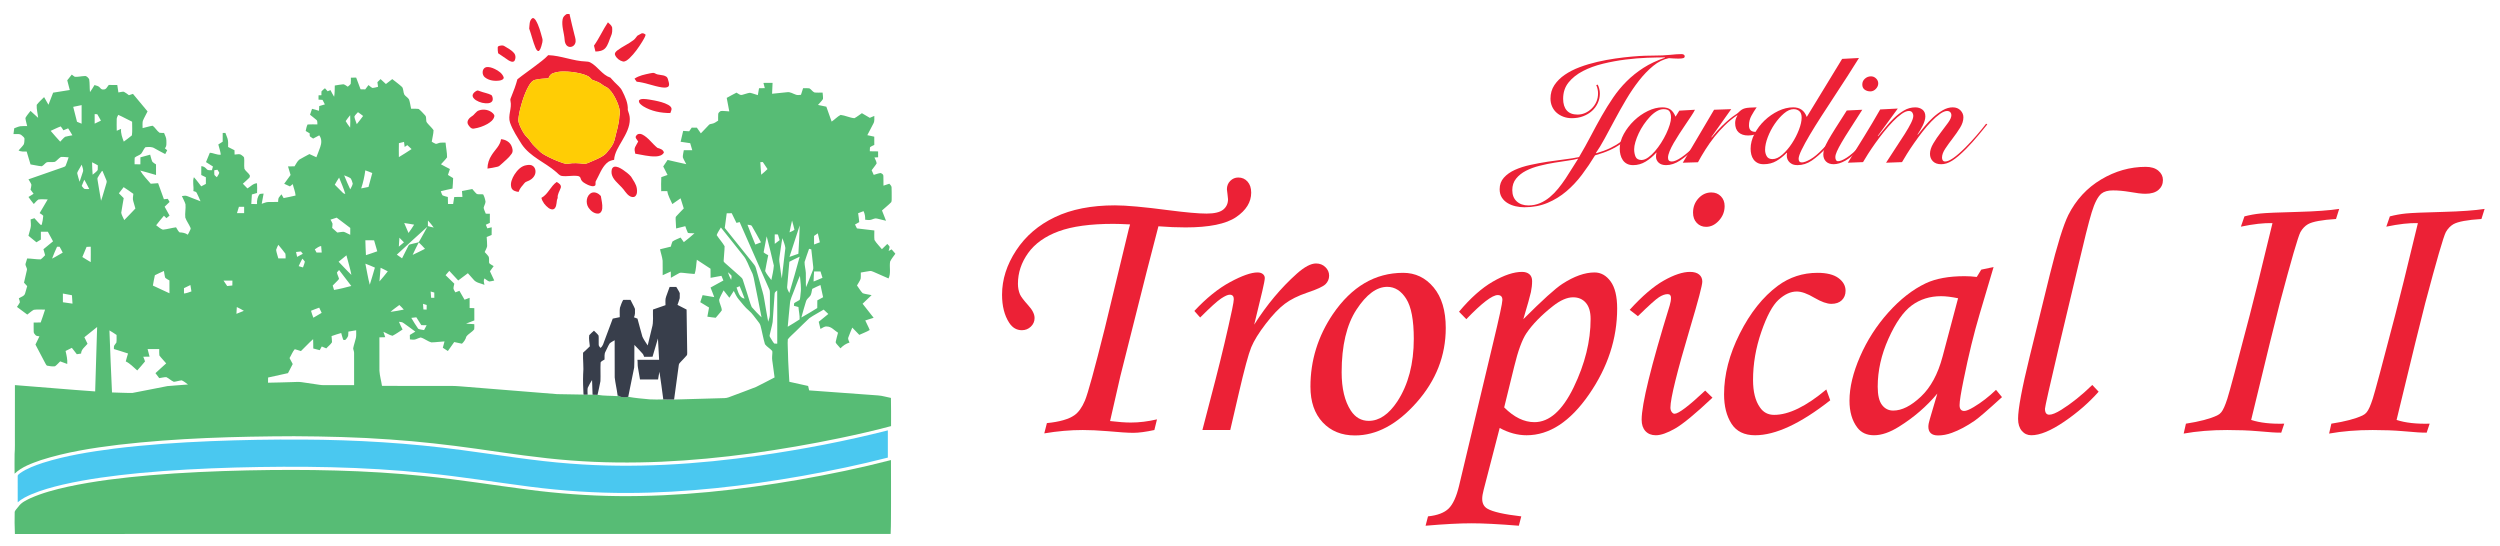
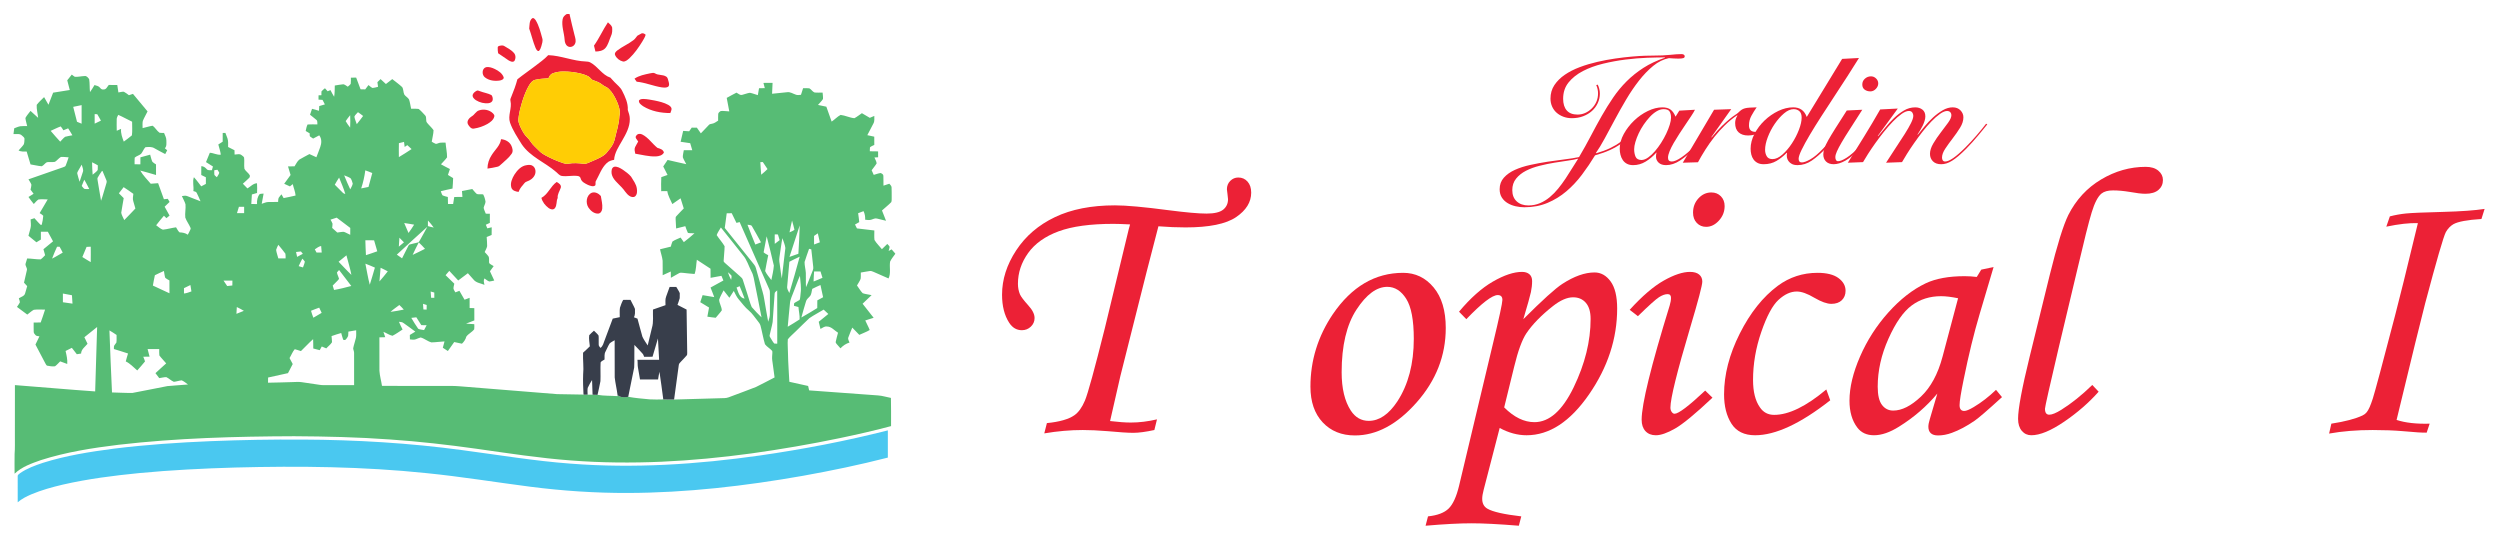
<svg xmlns="http://www.w3.org/2000/svg" version="1.1" id="Layer_1" x="0px" y="0px" width="415.355px" height="90.637px" viewBox="0 0 415.355 90.637" enable-background="new 0 0 415.355 90.637" xml:space="preserve">
  <g>
    <path fill="#EC2136" d="M272.604,20.508c-0.566,0.717-1.104,1.352-1.612,1.9c-0.509,0.551-1.05,1.029-1.625,1.438   s-1.208,0.771-1.899,1.088c-0.692,0.316-1.513,0.609-2.463,0.875c-0.667,1.1-1.392,2.17-2.175,3.213   c-0.784,1.041-1.646,1.963-2.588,2.762c-0.941,0.801-1.987,1.441-3.138,1.926c-1.149,0.482-2.434,0.725-3.85,0.725   c-0.467,0-0.941-0.055-1.425-0.162c-0.483-0.109-0.925-0.279-1.325-0.514c-0.4-0.232-0.725-0.541-0.975-0.924   c-0.25-0.385-0.375-0.85-0.375-1.4c0-0.75,0.233-1.387,0.699-1.912c0.467-0.525,1.08-0.959,1.838-1.301   c0.759-0.342,1.617-0.617,2.575-0.824c0.958-0.209,1.925-0.389,2.899-0.537c0.976-0.15,1.917-0.279,2.825-0.389   c0.908-0.107,1.696-0.236,2.362-0.387c0.7-1.184,1.351-2.35,1.95-3.5c0.601-1.15,1.204-2.258,1.812-3.326   c0.608-1.066,1.241-2.082,1.9-3.049c0.658-0.967,1.399-1.863,2.225-2.688c0.825-0.826,1.754-1.57,2.788-2.238   c1.033-0.666,2.232-1.232,3.6-1.699V9.534c-0.816,0-1.8,0.021-2.95,0.062c-1.149,0.043-2.354,0.143-3.612,0.301   c-1.259,0.158-2.504,0.387-3.737,0.688c-1.233,0.299-2.342,0.703-3.325,1.213c-0.983,0.508-1.779,1.137-2.388,1.887   s-0.912,1.658-0.912,2.725c0,0.834,0.2,1.48,0.6,1.938c0.4,0.459,1,0.688,1.8,0.688c0.434,0,0.851-0.088,1.25-0.262   c0.4-0.176,0.763-0.422,1.088-0.738s0.583-0.688,0.775-1.111c0.191-0.426,0.287-0.896,0.287-1.414c0-0.232-0.025-0.465-0.075-0.699   c-0.05-0.232-0.125-0.459-0.225-0.676l0.25-0.074c0.1,0.199,0.183,0.43,0.25,0.688c0.066,0.258,0.1,0.529,0.1,0.812   c0,0.551-0.116,1.074-0.35,1.574s-0.555,0.934-0.963,1.301s-0.896,0.658-1.462,0.875c-0.567,0.217-1.192,0.324-1.875,0.324   c-0.518,0-0.992-0.082-1.426-0.25c-0.434-0.166-0.809-0.391-1.125-0.674s-0.562-0.625-0.737-1.025s-0.263-0.834-0.263-1.301   c0-0.85,0.217-1.6,0.65-2.25c0.434-0.648,1.008-1.221,1.725-1.711c0.717-0.492,1.542-0.914,2.476-1.264   c0.933-0.35,1.903-0.641,2.912-0.875c1.009-0.232,2.009-0.42,3-0.562c0.991-0.141,1.913-0.25,2.763-0.324   c0.85-0.076,1.583-0.121,2.2-0.139c0.616-0.016,1.05-0.023,1.3-0.023c1.15,0,2.1-0.043,2.85-0.125   c0.75-0.084,1.384-0.125,1.9-0.125c0.133,0,0.254,0.029,0.362,0.086c0.108,0.059,0.163,0.154,0.163,0.289   c0,0.133-0.071,0.229-0.213,0.287s-0.421,0.088-0.838,0.088c-0.267,0-0.529-0.01-0.787-0.025c-0.259-0.018-0.521-0.033-0.787-0.051   c-0.917,0.184-1.788,0.613-2.613,1.287c-0.824,0.676-1.612,1.492-2.362,2.451s-1.462,2.008-2.138,3.15   c-0.675,1.141-1.309,2.266-1.899,3.375c-0.592,1.107-1.15,2.145-1.675,3.111c-0.525,0.967-1.013,1.768-1.463,2.4l0.025-0.025   l0.05,0.051c0.866-0.25,1.625-0.529,2.274-0.838c0.65-0.309,1.246-0.662,1.788-1.062c0.541-0.4,1.062-0.863,1.562-1.387   c0.5-0.525,1.033-1.139,1.6-1.838L272.604,20.508z M251.254,31.584c0,0.799,0.246,1.424,0.737,1.875   c0.492,0.449,1.138,0.674,1.938,0.674c0.684,0,1.321-0.125,1.913-0.375c0.591-0.25,1.137-0.582,1.637-1   c0.5-0.416,0.967-0.891,1.4-1.424s0.842-1.088,1.225-1.662c0.384-0.576,0.75-1.15,1.101-1.727c0.35-0.574,0.683-1.104,1-1.586   c-0.417,0.115-0.979,0.225-1.688,0.324c-0.709,0.1-1.467,0.217-2.275,0.35s-1.629,0.305-2.462,0.514   c-0.834,0.207-1.584,0.482-2.25,0.824c-0.667,0.342-1.213,0.775-1.638,1.301C251.467,30.196,251.254,30.834,251.254,31.584z" />
    <path fill="#EC2136" d="M279.003,18.383l2.601-0.148c-0.15,0.299-0.367,0.662-0.65,1.086c-0.283,0.426-0.592,0.885-0.925,1.375   c-0.334,0.492-0.671,1-1.013,1.525s-0.654,1.033-0.938,1.525s-0.513,0.949-0.688,1.375s-0.263,0.787-0.263,1.088   c0,0.416,0.209,0.625,0.625,0.625c0.4,0,0.941-0.234,1.625-0.701c0.684-0.465,1.4-1.082,2.15-1.85   c0.316-0.316,0.638-0.658,0.963-1.025c0.324-0.365,0.637-0.729,0.938-1.086c0.3-0.359,0.574-0.691,0.824-1s0.45-0.562,0.601-0.764   l0.175,0.1c-0.434,0.584-0.934,1.23-1.5,1.938c-0.566,0.709-1.25,1.463-2.05,2.264c-0.8,0.799-1.588,1.453-2.362,1.963   c-0.775,0.508-1.547,0.762-2.312,0.762c-0.534,0-0.946-0.137-1.238-0.412c-0.291-0.275-0.438-0.613-0.438-1.014   c0-0.133,0.009-0.258,0.025-0.375c0.017-0.115,0.041-0.207,0.075-0.273h-0.05c-0.518,0.582-1.101,1.074-1.75,1.475   c-0.65,0.4-1.351,0.6-2.101,0.6c-0.399,0-0.741-0.074-1.024-0.225c-0.284-0.15-0.513-0.354-0.688-0.613   c-0.176-0.258-0.305-0.549-0.388-0.875c-0.083-0.324-0.125-0.662-0.125-1.012c0-0.816,0.225-1.633,0.675-2.451   c0.45-0.816,1.017-1.553,1.7-2.211c0.683-0.658,1.445-1.191,2.287-1.602c0.842-0.408,1.646-0.611,2.413-0.611   c0.583,0,1.041,0.125,1.375,0.375c0.333,0.25,0.607,0.641,0.824,1.174L279.003,18.383z M271.503,24.784   c0,0.484,0.079,0.904,0.238,1.264c0.158,0.357,0.495,0.537,1.012,0.537c0.351-0.018,0.717-0.162,1.101-0.438   c0.383-0.275,0.754-0.621,1.112-1.037c0.358-0.418,0.7-0.879,1.025-1.389c0.324-0.508,0.607-1.02,0.85-1.537   c0.241-0.516,0.434-1.004,0.575-1.463c0.142-0.457,0.212-0.846,0.212-1.162c0-0.449-0.083-0.801-0.25-1.051   c-0.166-0.25-0.491-0.375-0.975-0.375c-0.384,0-0.771,0.117-1.162,0.352c-0.393,0.232-0.768,0.541-1.125,0.924   c-0.359,0.385-0.7,0.812-1.025,1.287c-0.325,0.477-0.604,0.963-0.838,1.463s-0.416,0.98-0.55,1.438   C271.569,24.055,271.503,24.452,271.503,24.784z" />
    <path fill="#EC2136" d="M279.579,27.034c0.85-1.467,1.712-2.924,2.587-4.375c0.875-1.449,1.746-2.924,2.613-4.424l2.85-0.102   l-3.3,4.65l0.05,0.051c0.633-0.783,1.195-1.412,1.688-1.889c0.491-0.475,0.921-0.861,1.287-1.162   c0.367-0.299,0.676-0.529,0.926-0.688s0.433-0.295,0.55-0.412c0.183-0.184,0.354-0.328,0.513-0.438   c0.158-0.107,0.346-0.191,0.562-0.25c0.216-0.059,0.479-0.096,0.787-0.113c0.309-0.016,0.695-0.033,1.162-0.049   c-0.316,0.449-0.608,0.92-0.875,1.412s-0.399,1.021-0.399,1.588c0,0.717,0.358,1.074,1.075,1.074c0.232,0,0.462-0.049,0.688-0.15   c0.225-0.1,0.438-0.225,0.637-0.375c0.2-0.148,0.392-0.312,0.575-0.486c0.184-0.176,0.351-0.338,0.5-0.488l0.101,0.125   c-0.467,0.584-1.018,1.059-1.65,1.426c-0.634,0.367-1.325,0.549-2.075,0.549c-0.667,0-1.191-0.174-1.575-0.523   c-0.383-0.352-0.574-0.867-0.574-1.551c0-0.434,0.125-0.842,0.375-1.225l-0.051-0.051c-0.699,0.467-1.366,1.01-2,1.625   c-0.633,0.617-1.221,1.268-1.762,1.951c-0.542,0.684-1.042,1.387-1.5,2.111c-0.459,0.725-0.871,1.43-1.238,2.113L279.579,27.034z" />
    <path fill="#EC2136" d="M306.054,9.784l2.8-0.15c-0.55,0.9-1.18,1.896-1.888,2.988s-1.434,2.205-2.175,3.338   c-0.742,1.133-1.471,2.254-2.188,3.361c-0.717,1.109-1.354,2.135-1.912,3.076c-0.559,0.941-1.009,1.762-1.351,2.463   c-0.342,0.699-0.513,1.207-0.513,1.523c0,0.184,0.042,0.33,0.125,0.438c0.084,0.109,0.217,0.164,0.4,0.164   c0.35,0,0.829-0.176,1.438-0.525s1.287-0.916,2.037-1.701c0.617-0.633,1.209-1.287,1.775-1.961c0.566-0.676,1.184-1.455,1.85-2.338   l0.25,0.125c-0.184,0.25-0.404,0.541-0.662,0.875c-0.259,0.334-0.537,0.684-0.838,1.049c-0.3,0.367-0.612,0.738-0.938,1.113   c-0.324,0.375-0.646,0.729-0.962,1.062c-0.8,0.834-1.567,1.5-2.3,2c-0.734,0.5-1.518,0.75-2.351,0.75   c-0.384,0-0.696-0.062-0.938-0.188s-0.434-0.287-0.575-0.488c-0.142-0.199-0.229-0.416-0.262-0.648   c-0.034-0.234-0.025-0.459,0.024-0.676l-0.05-0.051c-0.517,0.535-1.084,0.984-1.7,1.352c-0.616,0.365-1.325,0.549-2.125,0.549   c-0.399,0-0.737-0.07-1.013-0.213c-0.274-0.141-0.5-0.332-0.675-0.574s-0.3-0.516-0.375-0.824s-0.112-0.629-0.112-0.963   c0-0.834,0.217-1.662,0.65-2.488c0.433-0.824,0.991-1.562,1.675-2.213c0.683-0.648,1.441-1.174,2.274-1.574   c0.834-0.4,1.658-0.6,2.476-0.6c1.116,0,1.866,0.533,2.25,1.6L306.054,9.784z M294.479,26.434c0.533,0,1.088-0.254,1.662-0.762   c0.575-0.51,1.101-1.125,1.575-1.852c0.476-0.725,0.862-1.479,1.163-2.262c0.3-0.783,0.449-1.459,0.449-2.025   c0-0.482-0.125-0.838-0.375-1.062s-0.566-0.338-0.949-0.338c-0.518,0-1.055,0.238-1.613,0.713s-1.07,1.055-1.537,1.738   s-0.85,1.416-1.15,2.199c-0.3,0.783-0.449,1.484-0.449,2.1c0,0.4,0.091,0.76,0.274,1.076S294.028,26.434,294.479,26.434z" />
    <path fill="#EC2136" d="M309.403,18.235c-0.784,1.232-1.459,2.287-2.025,3.162s-1.029,1.621-1.388,2.236   c-0.358,0.617-0.625,1.121-0.8,1.514c-0.175,0.391-0.263,0.713-0.263,0.963c0,0.199,0.038,0.361,0.113,0.486   c0.074,0.125,0.188,0.188,0.337,0.188c0.333,0,0.804-0.191,1.413-0.574c0.607-0.383,1.37-1.041,2.287-1.975   c0.366-0.385,0.725-0.764,1.075-1.139c0.35-0.375,0.679-0.736,0.987-1.088c0.309-0.35,0.583-0.666,0.825-0.949   c0.241-0.283,0.438-0.508,0.587-0.676l0.226,0.15c-0.2,0.268-0.446,0.572-0.737,0.912c-0.292,0.342-0.604,0.701-0.938,1.076   c-0.334,0.375-0.676,0.746-1.025,1.111c-0.35,0.367-0.691,0.717-1.025,1.051c-0.967,0.967-1.796,1.643-2.487,2.025   s-1.329,0.574-1.912,0.574c-0.55,0-0.976-0.15-1.275-0.449c-0.3-0.301-0.45-0.691-0.45-1.176c0-0.332,0.062-0.678,0.188-1.037   c0.125-0.357,0.338-0.805,0.638-1.338s0.7-1.195,1.2-1.986c0.5-0.793,1.125-1.771,1.875-2.938L309.403,18.235z M310.854,12.684   c0.316,0,0.596,0.117,0.837,0.35c0.241,0.234,0.362,0.51,0.362,0.826c0,0.332-0.133,0.637-0.399,0.912s-0.567,0.412-0.9,0.412   c-0.366,0-0.684-0.096-0.95-0.287s-0.399-0.479-0.399-0.863c0-0.383,0.146-0.703,0.438-0.963   C310.132,12.813,310.47,12.684,310.854,12.684z" />
    <path fill="#EC2136" d="M318.628,22.383c0.316-0.398,0.691-0.861,1.125-1.387c0.433-0.525,0.903-1.021,1.412-1.488   c0.509-0.465,1.042-0.861,1.601-1.188c0.558-0.324,1.112-0.486,1.662-0.486c0.533,0,0.963,0.166,1.287,0.5   c0.325,0.334,0.488,0.717,0.488,1.15c0,0.566-0.184,1.145-0.551,1.736c-0.366,0.592-0.774,1.18-1.225,1.764   c-0.45,0.582-0.858,1.148-1.225,1.699c-0.367,0.551-0.551,1.051-0.551,1.5c0,0.184,0.042,0.338,0.125,0.463   c0.084,0.125,0.217,0.188,0.4,0.188c0.684,0,1.8-0.775,3.35-2.326c0.634-0.633,1.254-1.303,1.863-2.012   c0.607-0.709,1.137-1.354,1.587-1.938l0.2,0.1c-0.2,0.25-0.43,0.533-0.688,0.85c-0.259,0.318-0.537,0.654-0.838,1.014   c-0.3,0.357-0.621,0.729-0.962,1.111c-0.342,0.385-0.688,0.75-1.038,1.102c-0.467,0.467-0.892,0.861-1.274,1.188   c-0.384,0.324-0.737,0.586-1.062,0.787c-0.325,0.199-0.634,0.346-0.925,0.438c-0.292,0.092-0.588,0.137-0.888,0.137   c-0.584,0-1.038-0.162-1.362-0.486c-0.325-0.326-0.488-0.738-0.488-1.238c0-0.533,0.184-1.107,0.551-1.725   c0.366-0.617,0.774-1.217,1.225-1.801c0.45-0.582,0.858-1.129,1.225-1.637c0.367-0.508,0.551-0.922,0.551-1.238   c0-0.232-0.067-0.412-0.2-0.537c-0.134-0.125-0.292-0.188-0.476-0.188c-0.35,0-0.754,0.162-1.212,0.488   c-0.459,0.324-0.938,0.746-1.438,1.262c-0.5,0.518-0.996,1.092-1.487,1.725c-0.492,0.635-0.959,1.268-1.4,1.9   s-0.834,1.225-1.175,1.775c-0.342,0.549-0.612,1-0.812,1.35l-2.65,0.1c0.566-0.9,1.121-1.754,1.663-2.562   c0.541-0.809,1.024-1.549,1.449-2.225c0.426-0.676,0.767-1.271,1.025-1.787c0.258-0.518,0.388-0.926,0.388-1.225   c0-0.201-0.059-0.385-0.175-0.551c-0.117-0.166-0.301-0.25-0.551-0.25c-0.35,0-0.754,0.162-1.212,0.488   c-0.459,0.324-0.938,0.746-1.438,1.262c-0.5,0.518-1.005,1.092-1.513,1.725c-0.509,0.635-0.987,1.268-1.438,1.9   s-0.85,1.225-1.2,1.775c-0.35,0.549-0.625,1-0.825,1.35l-2.524,0.1c0.917-1.467,1.825-2.928,2.725-4.387   c0.9-1.459,1.783-2.945,2.65-4.463l2.925-0.15l-3.325,4.551l0.05,0.049c0.351-0.398,0.746-0.875,1.188-1.424   c0.441-0.551,0.921-1.076,1.438-1.576s1.071-0.924,1.663-1.273c0.591-0.352,1.221-0.525,1.888-0.525   c0.466,0,0.862,0.125,1.188,0.375c0.324,0.25,0.487,0.625,0.487,1.125c0,0.232-0.042,0.482-0.125,0.75   c-0.084,0.266-0.188,0.529-0.312,0.787s-0.267,0.518-0.425,0.775c-0.159,0.258-0.305,0.486-0.438,0.688L318.628,22.383z" />
  </g>
  <g>
    <path fill="#EC2136" d="M192.224,69.673l-0.435,1.771c-1.429,0.311-2.599,0.466-3.51,0.466c-0.869,0-2.309-0.093-4.316-0.279   c-1.511-0.124-2.867-0.187-4.067-0.187c-2.071,0-4.203,0.187-6.397,0.559l0.435-1.708c2.091-0.206,3.612-0.641,4.565-1.304   c0.683-0.477,1.268-1.289,1.754-2.438c0.486-1.149,1.589-5.16,3.308-12.033l3.975-16.459l0.218-0.776   c-1.222-0.062-2.143-0.093-2.764-0.093c-3.831,0-6.868,0.415-9.114,1.244c-2.247,0.83-3.934,2.033-5.062,3.608   c-1.128,1.576-1.692,3.277-1.692,5.102c0,0.644,0.114,1.234,0.342,1.773c0.166,0.373,0.621,0.975,1.366,1.805   c0.704,0.768,1.056,1.473,1.056,2.115c0,0.56-0.207,1.037-0.621,1.431c-0.414,0.395-0.911,0.591-1.49,0.591   c-0.869,0-1.573-0.413-2.111-1.242c-0.787-1.221-1.181-2.773-1.181-4.657c0-2.526,0.781-4.979,2.345-7.36   c1.563-2.38,3.711-4.223,6.444-5.527c2.732-1.305,6.055-1.956,9.968-1.956c1.863,0,4.834,0.269,8.912,0.807   c2.898,0.373,5,0.56,6.305,0.56c1.304,0,2.225-0.218,2.764-0.652c0.538-0.435,0.807-1.014,0.807-1.739   c0-0.145-0.03-0.435-0.093-0.869c-0.062-0.394-0.093-0.652-0.093-0.776c0-0.559,0.186-1.024,0.559-1.397s0.817-0.559,1.335-0.559   c0.621,0,1.134,0.228,1.537,0.683c0.404,0.456,0.605,1.066,0.605,1.832c0,1.574-0.837,2.93-2.512,4.068s-4.478,1.708-8.406,1.708   c-1.406,0-2.905-0.062-4.497-0.187c-0.208,0.745-0.861,3.271-1.961,7.577l-2.708,10.745l-1.649,6.552l-1.712,7.484   c1.387,0.166,2.536,0.248,3.447,0.248C189.263,70.202,190.712,70.026,192.224,69.673z" />
-     <path fill="#EC2136" d="M204.396,71.444h-4.627l2.174-8.354c1.056-4.099,1.977-7.991,2.764-11.676   c0.187-0.911,0.279-1.48,0.279-1.708c0-0.497-0.229-0.745-0.684-0.745c-0.311,0-0.786,0.212-1.428,0.636   c-0.643,0.425-1.802,1.476-3.479,3.152l-0.963-1.087c1.987-2.132,3.969-3.731,5.944-4.798c1.977-1.065,3.492-1.6,4.549-1.6   c0.372,0,0.667,0.089,0.884,0.265c0.218,0.176,0.326,0.398,0.326,0.667c0,0.271-0.136,0.989-0.408,2.153l-1.351,5.587   c2.095-3.304,4.459-6.13,7.094-8.479c1.266-1.122,2.323-1.684,3.174-1.684c0.622,0,1.141,0.202,1.556,0.605   c0.415,0.404,0.623,0.875,0.623,1.413c0,0.559-0.202,1.035-0.605,1.429s-1.412,0.859-3.025,1.397   c-1.531,0.518-2.777,1.139-3.739,1.864c-0.962,0.725-2.017,1.832-3.165,3.323c-1.147,1.491-1.95,2.791-2.407,3.897   c-0.456,1.107-1.151,3.68-2.085,7.716L204.396,71.444z" />
    <path fill="#EC2136" d="M233.121,45.328c2.029,0,3.716,0.808,5.062,2.422c1.345,1.615,2.018,3.861,2.018,6.739   c0,4.596-1.614,8.721-4.844,12.375c-3.229,3.653-6.646,5.48-10.248,5.48c-2.215,0-4.001-0.725-5.356-2.174   c-1.356-1.448-2.034-3.426-2.034-5.931c0-4.348,1.242-8.364,3.727-12.049C224.571,47.616,228.463,45.328,233.121,45.328z    M230.481,47.657c-1.76,0-3.462,1.258-5.108,3.773c-1.646,2.515-2.469,5.988-2.469,10.418c0,2.691,0.508,4.813,1.522,6.366   c0.745,1.139,1.738,1.708,2.98,1.708c1.739,0,3.323-1.076,4.752-3.229c1.821-2.795,2.732-6.263,2.732-10.403   c0-3.105-0.419-5.32-1.258-6.646C232.795,48.32,231.744,47.657,230.481,47.657z" />
    <path fill="#EC2136" d="M243.617,53.029l-1.211-1.242c1.884-2.256,3.758-3.923,5.62-4.999c1.863-1.076,3.479-1.615,4.845-1.615   c0.518,0,0.927,0.13,1.227,0.389s0.45,0.636,0.45,1.133c0,0.601-0.067,1.217-0.201,1.848c-0.136,0.632-0.555,2.127-1.258,4.487   c3.167-3.167,5.33-5.124,6.49-5.869c1.945-1.263,3.727-1.895,5.341-1.895c1.056,0,1.946,0.497,2.671,1.491   c0.725,0.993,1.087,2.495,1.087,4.503c0,5.01-1.562,9.771-4.686,14.284c-3.124,4.514-6.579,6.77-10.365,6.77   c-1.489,0-2.979-0.403-4.468-1.211l-2.654,10.248c-0.166,0.621-0.248,1.128-0.248,1.521c0,0.766,0.29,1.314,0.869,1.646   c0.891,0.518,2.764,0.942,5.621,1.273l-0.403,1.553c-3.334-0.27-5.952-0.403-7.857-0.403c-1.967,0-4.513,0.134-7.639,0.403   l0.403-1.553c1.573-0.166,2.718-0.601,3.432-1.304c0.714-0.704,1.289-1.957,1.724-3.758l5.62-23.57   c1.057-4.389,1.584-6.831,1.584-7.328c0-0.538-0.259-0.808-0.776-0.808C247.923,49.023,246.184,50.358,243.617,53.029z    M249.908,67.686c1.634,1.636,3.309,2.453,5.024,2.453c2.481,0,4.657-1.936,6.528-5.807s2.807-7.649,2.807-11.335   c0-1.18-0.263-2.075-0.79-2.686s-1.234-0.916-2.122-0.916c-0.992,0-2.107,0.486-3.347,1.459c-1.922,1.512-3.389,3.013-4.4,4.503   c-0.723,1.077-1.405,2.94-2.045,5.59L249.908,67.686z" />
    <path fill="#EC2136" d="M272.125,52.532l-1.367-1.056c2.068-2.277,3.955-3.897,5.661-4.859c1.706-0.963,3.158-1.444,4.357-1.444   c0.662,0,1.169,0.146,1.52,0.435c0.352,0.29,0.527,0.684,0.527,1.181c0,0.601-0.671,3.146-2.013,7.639   c-2.188,7.35-3.282,11.78-3.282,13.291c0,0.29,0.072,0.533,0.217,0.729c0.145,0.197,0.3,0.295,0.466,0.295   c0.662,0,2.36-1.283,5.093-3.851l1.211,1.181c-2.836,2.67-4.906,4.378-6.21,5.124c-1.305,0.745-2.371,1.117-3.199,1.117   c-0.725,0-1.299-0.228-1.724-0.683c-0.424-0.455-0.636-1.087-0.636-1.895c0-2.588,1.553-8.912,4.657-18.974   c0.145-0.477,0.218-0.9,0.218-1.273c0-0.414-0.187-0.621-0.559-0.621c-0.415,0-0.886,0.166-1.413,0.497   C275.121,49.696,273.946,50.751,272.125,52.532z M284.329,31.974c0.641,0,1.169,0.213,1.583,0.637   c0.414,0.425,0.621,0.969,0.621,1.631c0,0.911-0.315,1.713-0.947,2.406c-0.631,0.694-1.34,1.04-2.127,1.04   c-0.621,0-1.139-0.217-1.553-0.651s-0.621-1.004-0.621-1.708c0-0.932,0.3-1.724,0.9-2.376S283.5,31.974,284.329,31.974z" />
    <path fill="#EC2136" d="M303.427,64.706l0.651,1.801c-4.927,3.871-9.088,5.807-12.483,5.807c-1.801,0-3.11-0.642-3.928-1.925   c-0.818-1.283-1.227-2.908-1.227-4.876c0-3.271,0.869-6.635,2.608-10.092c1.738-3.457,3.851-6.107,6.335-7.95   c1.945-1.429,4.14-2.143,6.583-2.143c1.532,0,2.691,0.29,3.479,0.869c0.786,0.58,1.18,1.284,1.18,2.112   c0,0.642-0.207,1.164-0.621,1.568c-0.414,0.403-0.994,0.605-1.739,0.605c-0.725,0-1.656-0.331-2.795-0.994   c-1.18-0.703-2.163-1.056-2.95-1.056c-1.015,0-2.023,0.46-3.027,1.38s-1.962,2.703-2.872,5.349   c-0.911,2.646-1.367,5.303-1.367,7.969c0,1.964,0.383,3.483,1.149,4.558c0.559,0.827,1.346,1.24,2.36,1.24   C297.185,68.928,300.072,67.521,303.427,64.706z" />
    <path fill="#EC2136" d="M329.17,44.799l2.049-0.435l-2.329,7.856c-0.932,3.127-1.812,6.729-2.639,10.807   c-0.456,2.216-0.684,3.645-0.684,4.286s0.259,0.963,0.776,0.963c0.331,0,0.859-0.218,1.584-0.652   c1.283-0.766,2.516-1.719,3.695-2.857l0.994,1.211c-2.36,2.153-3.872,3.458-4.534,3.913c-1.325,0.911-2.588,1.584-3.789,2.019   c-0.786,0.29-1.552,0.435-2.298,0.435c-0.538,0-0.942-0.124-1.211-0.372c-0.27-0.249-0.403-0.61-0.403-1.087   c0-0.311,0.082-0.735,0.248-1.273l1.242-4.224c-1.78,2.133-3.902,3.965-6.366,5.497c-1.511,0.951-2.898,1.428-4.161,1.428   c-1.2,0-2.122-0.424-2.764-1.272c-0.869-1.139-1.304-2.629-1.304-4.472c0-2.194,0.584-4.638,1.754-7.329s2.738-5.134,4.705-7.329   c1.967-2.193,4.037-3.809,6.211-4.844c1.677-0.787,3.829-1.181,6.459-1.181c0.662,0,1.335,0.042,2.019,0.125L329.17,44.799z    M325.319,49.551c-1.118-0.228-2.061-0.342-2.826-0.342c-1.863,0-3.488,0.513-4.875,1.537c-1.388,1.024-2.676,2.867-3.866,5.527   c-1.191,2.66-1.786,5.315-1.786,7.966c0,1.408,0.238,2.422,0.715,3.043c0.476,0.621,1.097,0.932,1.863,0.932   c1.428,0,2.96-0.771,4.596-2.313c1.635-1.542,2.836-3.763,3.603-6.661L325.319,49.551z" />
    <path fill="#EC2136" d="M347.615,63.959l1.057,1.118c-1.615,1.822-3.525,3.483-5.729,4.984c-2.205,1.501-4.021,2.251-5.45,2.251   c-0.642,0-1.17-0.243-1.584-0.729s-0.621-1.153-0.621-2.003c0-1.656,0.642-5.093,1.923-10.31l3.35-13.633   c1.22-4.927,2.243-8.229,3.07-9.906c1.282-2.536,3.097-4.506,5.442-5.908c2.347-1.402,4.823-2.104,7.429-2.104   c0.889,0,1.587,0.214,2.093,0.641c0.507,0.428,0.76,0.943,0.76,1.548c0,0.668-0.247,1.215-0.742,1.643   c-0.495,0.427-1.217,0.641-2.166,0.641c-0.619,0-1.496-0.104-2.63-0.311c-0.99-0.165-1.908-0.248-2.754-0.248   s-1.485,0.175-1.919,0.525c-0.599,0.495-1.14,1.535-1.624,3.122c-0.485,1.586-1.274,4.718-2.367,9.395l-3.099,13.012   c-1.532,6.521-2.298,9.927-2.298,10.217c0,0.663,0.238,0.993,0.715,0.993c0.455,0,1.117-0.269,1.987-0.807   C344.177,67.014,345.896,65.637,347.615,63.959z" />
-     <path fill="#EC2136" d="M388.638,34.708l-0.528,1.677c-2.343,0.146-3.898,0.435-4.666,0.869c-0.498,0.29-0.912,0.726-1.244,1.305   c-0.394,0.745-1.541,4.699-3.443,11.862c-0.62,2.36-2.201,8.81-4.744,19.347c1.448,0.477,3.28,0.683,5.496,0.621l-0.497,1.49   c-0.662,0.021-1.987-0.062-3.975-0.248c-1.429-0.124-3.095-0.187-5-0.187c-2.629,0-5.041,0.196-7.235,0.59l0.373-1.646   c2.277-0.352,4.006-0.808,5.186-1.366c0.29-0.145,0.518-0.321,0.684-0.528c0.311-0.372,0.646-1.123,1.009-2.251   c0.362-1.129,1.6-5.74,3.711-13.835c0.621-2.339,1.884-7.453,3.789-15.34c-1.429-0.042-3.179,0.155-5.248,0.59l0.59-1.708   c0.869-0.228,1.76-0.389,2.671-0.481c0.91-0.094,2.97-0.181,6.18-0.264C384.745,35.122,387.043,34.956,388.638,34.708z" />
    <path fill="#EC2136" d="M412.798,34.708l-0.528,1.677c-2.343,0.146-3.898,0.435-4.666,0.869c-0.498,0.29-0.912,0.726-1.244,1.305   c-0.394,0.745-1.541,4.699-3.443,11.862c-0.62,2.36-2.201,8.81-4.744,19.347c1.448,0.477,3.28,0.683,5.496,0.621l-0.497,1.49   c-0.662,0.021-1.987-0.062-3.975-0.248c-1.429-0.124-3.095-0.187-5-0.187c-2.629,0-5.041,0.196-7.235,0.59l0.373-1.646   c2.277-0.352,4.006-0.808,5.186-1.366c0.29-0.145,0.518-0.321,0.684-0.528c0.311-0.372,0.646-1.123,1.009-2.251   c0.362-1.129,1.6-5.74,3.711-13.835c0.621-2.339,1.884-7.453,3.789-15.34c-1.429-0.042-3.179,0.155-5.248,0.59l0.59-1.708   c0.869-0.228,1.76-0.389,2.671-0.481c0.91-0.094,2.97-0.181,6.18-0.264C408.905,35.122,411.203,34.956,412.798,34.708z" />
  </g>
  <g>
    <g>
      <g>
        <path fill-rule="evenodd" clip-rule="evenodd" fill="#EC2136" d="M94.171,2.326h0.447c0.259,1.17,0.536,2.334,0.832,3.494     c0.12,0.469,0.315,0.985,0.083,1.453c-0.19,0.451-0.8,0.685-1.222,0.405c-0.376-0.233-0.482-0.698-0.507-1.109     c-0.076-1.128-0.537-2.236-0.329-3.376C93.537,2.799,93.84,2.514,94.171,2.326z" />
        <path fill-rule="evenodd" clip-rule="evenodd" fill="#EC2136" d="M88.396,3.055c0.252-0.175,0.486,0.138,0.618,0.326     c0.544,0.908,0.794,1.954,1.075,2.965c0.148,0.44-0.035,0.89-0.144,1.316c-0.091,0.288-0.188,0.594-0.411,0.809     c-0.313,0.07-0.438-0.299-0.557-0.515c-0.432-1.039-0.677-2.145-1.055-3.203C87.994,4.185,87.915,3.466,88.396,3.055z" />
        <path fill-rule="evenodd" clip-rule="evenodd" fill="#EC2136" d="M101.001,3.711c0.256,0.254,0.591,0.479,0.7,0.839     c0.038,0.486,0.031,0.996-0.192,1.44c-0.299,0.668-0.441,1.431-0.931,1.996c-0.41,0.468-1.064,0.564-1.652,0.574     c-0.069-0.331-0.161-0.657-0.24-0.985C99.563,6.354,100.16,4.958,101.001,3.711z" />
        <path fill-rule="evenodd" clip-rule="evenodd" fill="#EC2136" d="M106.483,5.609c0.266-0.191,0.581-0.029,0.79,0.164     c-0.113,0.421-0.363,0.785-0.577,1.158c-0.607,0.981-1.274,1.938-2.111,2.738c-0.304,0.257-0.646,0.601-1.075,0.551     c-0.557-0.131-1.071-0.525-1.306-1.051c-0.161-0.33,0.133-0.618,0.373-0.802c0.854-0.652,1.865-1.067,2.709-1.733     c0.253-0.186,0.398-0.469,0.604-0.698C106.08,5.816,106.281,5.71,106.483,5.609z" />
        <path fill-rule="evenodd" clip-rule="evenodd" fill="#EC2136" d="M82.944,7.625c0.284-0.065,0.62-0.144,0.876,0.046     c0.549,0.346,1.161,0.635,1.582,1.145c0.309,0.358,0.304,0.932,0.055,1.318c-0.28,0.274-0.688,0.046-0.97-0.109     c-0.588-0.374-1.137-0.81-1.728-1.178c-0.042-0.318-0.091-0.64-0.068-0.962C82.7,7.745,82.814,7.655,82.944,7.625z" />
        <g>
          <path fill-rule="evenodd" clip-rule="evenodd" fill="#EC2136" d="M88.917,10.965c0.739-0.575,1.524-1.109,2.164-1.8      c2.132,0.067,4.133,0.983,6.265,1.053c0.25,0.007,0.506,0.037,0.729,0.158c1.249,0.66,1.964,2.077,3.342,2.525      c0.237,0.231,0.432,0.505,0.672,0.733c0.442,0.467,0.986,0.857,1.274,1.449c0.503,0.988,1.008,2.052,0.939,3.189      c0.165,0.492,0.346,0.991,0.337,1.518c0.013,1.312-0.649,2.491-1.286,3.594c-0.562,0.996-1.251,1.994-1.326,3.171      c-0.443,0.076-0.892,0.216-1.219,0.538c-0.866,0.801-1.225,1.96-1.793,2.96c-0.16,0.23,0.02,0.551-0.14,0.771      c-0.352,0.245-0.805,0.042-1.164-0.091c-0.488-0.241-1.089-0.505-1.239-1.084c-0.045-0.24-0.25-0.383-0.48-0.41      c-0.881-0.131-1.772,0.126-2.654-0.008c-0.397-0.067-0.642-0.42-0.937-0.659c-1.843-1.604-4.307-2.509-5.711-4.593      c-0.715-1.162-1.495-2.306-1.95-3.602c-0.403-1.194,0.357-2.412,0.072-3.617c-0.089-0.262,0.078-0.506,0.161-0.746      c0.386-0.926,0.731-1.87,0.989-2.839C86.915,12.4,87.944,11.718,88.917,10.965L88.917,10.965z M91.922,12.149L91.922,12.149      c-0.399,0.123-0.681,0.46-0.786,0.856c-0.746,0.081-1.511,0.056-2.237,0.261c-0.442,0.106-0.727,0.497-0.962,0.856      c-0.522,0.857-0.868,1.807-1.175,2.76c-0.244,0.796-0.462,1.605-0.578,2.432c-0.043,0.348-0.124,0.708-0.001,1.049      c0.202,0.651,0.52,1.262,0.88,1.838c0.286,0.478,0.774,0.785,1.05,1.27c0.438,0.695,1.098,1.194,1.658,1.779      c0.253,0.227,0.548,0.399,0.843,0.564c0.921,0.505,1.887,0.926,2.881,1.263c0.279,0.086,0.572,0.196,0.869,0.133      c0.865-0.177,1.757-0.104,2.626,0.004c0.179,0.03,0.359-0.002,0.526-0.073c0.595-0.241,1.188-0.488,1.771-0.759      c0.631-0.303,1.296-0.634,1.686-1.245c0.496-0.541,0.938-1.159,1.128-1.878c0.287-1.314,0.753-2.6,0.804-3.957      c0.218-0.834-0.087-1.674-0.409-2.437c-0.339-0.757-0.747-1.505-1.343-2.093c-0.31-0.322-0.771-0.419-1.102-0.713      c-0.438-0.359-0.976-0.555-1.503-0.733c-0.337-0.1-0.468-0.476-0.775-0.625c-0.828-0.439-1.771-0.606-2.689-0.735      C94.034,11.855,92.931,11.787,91.922,12.149z" />
        </g>
        <path fill-rule="evenodd" clip-rule="evenodd" fill="#EC2136" d="M80.726,11.173c0.52-0.121,1.045,0.083,1.508,0.304     c0.601,0.295,1.215,0.709,1.447,1.367c0.054,0.338-0.354,0.469-0.612,0.529c-0.852,0.139-1.817,0.031-2.508-0.525     C80.029,12.45,80.044,11.397,80.726,11.173z" />
        <path fill-rule="evenodd" clip-rule="evenodd" fill="#EC2136" d="M107.985,12.188c0.266-0.021,0.563-0.163,0.813-0.013     c0.563,0.373,1.31,0.176,1.875,0.546c0.288,0.167,0.308,0.528,0.402,0.813c0.071,0.273,0.186,0.634-0.054,0.858     c-0.301,0.221-0.705,0.164-1.052,0.127c-1.42-0.213-2.757-0.808-4.19-0.946c-0.119-0.169-0.243-0.335-0.361-0.504     C106.175,12.547,107.104,12.378,107.985,12.188z" />
        <path fill-rule="evenodd" clip-rule="evenodd" fill="#EC2136" d="M79.204,15.075c0.179-0.113,0.37,0.042,0.549,0.084     c0.623,0.241,1.303,0.332,1.901,0.638c0.183,0.231,0.247,0.554,0.198,0.842c-0.069,0.301-0.384,0.465-0.667,0.503     c-0.73,0.093-1.482-0.106-2.104-0.489c-0.293-0.195-0.623-0.5-0.551-0.889C78.624,15.437,78.92,15.226,79.204,15.075z" />
        <path fill-rule="evenodd" clip-rule="evenodd" fill="#EC2136" d="M106.156,16.709c0.163-0.254,0.503-0.265,0.774-0.268     c0.61,0.018,1.212,0.149,1.812,0.254c0.78,0.162,1.574,0.342,2.278,0.729c0.246,0.146,0.531,0.345,0.557,0.658     c-0.009,0.246-0.132,0.47-0.206,0.7c-1.562,0.003-3.176-0.301-4.518-1.131C106.547,17.424,106.097,17.149,106.156,16.709z" />
        <path fill-rule="evenodd" clip-rule="evenodd" fill="#EC2136" d="M79.613,18.333c0.76-0.258,1.675-0.089,2.259,0.472     c0.143,0.154,0.332,0.349,0.247,0.579c-0.147,0.567-0.662,0.928-1.139,1.212c-0.687,0.386-1.444,0.648-2.223,0.764     c-0.476,0.114-0.818-0.37-1.021-0.732c-0.237-0.54,0.225-1.038,0.649-1.307C78.859,19.065,79.067,18.477,79.613,18.333z" />
        <path fill-rule="evenodd" clip-rule="evenodd" fill="#EC2136" d="M105.724,22.52c0.21-0.328,0.664-0.347,0.982-0.174     c1.022,0.512,1.646,1.527,2.522,2.221c0.428,0.129,0.962,0.268,1.075,0.774c-0.247,0.492-0.848,0.623-1.349,0.648     c-1.155,0.04-2.279-0.276-3.411-0.455c-0.067-0.358-0.193-0.75-0.022-1.099c0.151-0.315,0.345-0.608,0.509-0.918     C105.876,23.212,105.393,22.862,105.724,22.52z" />
        <path fill-rule="evenodd" clip-rule="evenodd" fill="#EC2136" d="M83.243,23.125c0.704,0.05,1.406,0.422,1.715,1.077     c0.186,0.408,0.335,0.937,0.052,1.336c-0.457,0.676-1.111,1.18-1.704,1.726c-0.199,0.168-0.381,0.387-0.65,0.436     c-0.55,0.129-1.105,0.236-1.666,0.308c0.002-0.802,0.258-1.587,0.703-2.251C82.225,24.89,83.108,24.19,83.243,23.125z" />
        <path fill-rule="evenodd" clip-rule="evenodd" fill="#EC2136" d="M87.508,27.436c0.347-0.062,0.741-0.083,1.035,0.147     c0.436,0.32,0.524,0.95,0.327,1.431c-0.228,0.578-0.78,0.952-1.35,1.146c-0.325,0.083-0.474,0.408-0.688,0.635     c-0.292,0.316-0.529,0.68-0.669,1.088c-0.473-0.054-1.041-0.203-1.206-0.712c-0.227-0.747,0.125-1.518,0.503-2.151     C85.932,28.291,86.597,27.549,87.508,27.436z" />
        <path fill-rule="evenodd" clip-rule="evenodd" fill="#EC2136" d="M102.026,27.711c0.507-0.102,0.979,0.197,1.394,0.449     c0.508,0.352,1.028,0.712,1.428,1.189c0.372,0.631,0.862,1.237,0.96,1.988c0.062,0.432,0.068,0.962-0.28,1.277     c-0.282,0.232-0.679,0.119-0.953-0.062c-0.57-0.373-0.855-1.022-1.34-1.484c-0.61-0.663-1.428-1.256-1.614-2.191     C101.566,28.475,101.57,27.879,102.026,27.711z" />
        <path fill-rule="evenodd" clip-rule="evenodd" fill="#EC2136" d="M89.949,32.873c1.117-0.593,1.516-1.935,2.543-2.641     c0.343,0.193,0.804,0.481,0.681,0.949c-0.187,0.569-0.584,1.079-0.515,1.714c-0.277,0.54-0.077,1.232-0.489,1.715     c-0.27,0.317-0.731,0.163-1.016-0.045C90.587,34.15,90.12,33.562,89.949,32.873z" />
        <path fill-rule="evenodd" clip-rule="evenodd" fill="#EC2136" d="M98.285,32.038c0.556-0.228,1.172,0.1,1.538,0.521     c0.109,0.69,0.302,1.384,0.234,2.088c-0.023,0.384-0.266,0.827-0.695,0.84c-0.662,0.019-1.229-0.463-1.584-0.982     C97.263,33.742,97.395,32.458,98.285,32.038z" />
      </g>
    </g>
    <g>
      <path fill-rule="evenodd" clip-rule="evenodd" fill="#FFCD05" d="M91.922,12.149c1.009-0.362,2.112-0.294,3.161-0.184    c0.919,0.129,1.861,0.296,2.689,0.735c0.308,0.149,0.438,0.525,0.775,0.625c0.527,0.179,1.064,0.374,1.503,0.733    c0.33,0.294,0.792,0.391,1.102,0.713c0.596,0.588,1.004,1.336,1.343,2.093c0.322,0.763,0.627,1.603,0.409,2.437    c-0.051,1.357-0.517,2.643-0.804,3.957c-0.19,0.719-0.632,1.337-1.128,1.878c-0.39,0.611-1.055,0.942-1.686,1.245    c-0.583,0.271-1.177,0.518-1.771,0.759c-0.167,0.071-0.348,0.104-0.526,0.073c-0.869-0.108-1.761-0.181-2.626-0.004    c-0.297,0.063-0.59-0.047-0.869-0.133c-0.994-0.337-1.96-0.758-2.881-1.263c-0.295-0.165-0.59-0.338-0.843-0.564    c-0.561-0.585-1.22-1.084-1.658-1.779c-0.275-0.484-0.764-0.792-1.05-1.27c-0.36-0.576-0.678-1.187-0.88-1.838    c-0.123-0.341-0.042-0.701,0.001-1.049c0.116-0.826,0.334-1.636,0.578-2.432c0.307-0.953,0.652-1.902,1.175-2.76    c0.235-0.359,0.52-0.75,0.962-0.856c0.727-0.205,1.491-0.18,2.237-0.261C91.241,12.609,91.522,12.272,91.922,12.149z" />
    </g>
    <g>
      <g>
        <path fill-rule="evenodd" clip-rule="evenodd" fill="#57BC75" d="M11.172,13.339c0.251-0.315,0.503-0.632,0.755-0.947     c0.166,0.128,0.324,0.267,0.507,0.37c0.536,0.035,1.065-0.107,1.601-0.125c0.357-0.073,0.607,0.265,0.78,0.526     c0.114,0.707,0.052,1.43,0.137,2.141c0.274-0.374,0.513-0.775,0.75-1.175c0.323,0.104,0.702,0.159,0.918,0.45     c0.13,0.18,0.312,0.326,0.549,0.281c0.474,0.069,0.644-0.456,0.9-0.745c0.473-0.001,0.945-0.002,1.416,0.008     c0.061,0.413,0.124,0.824,0.184,1.237c0.303-0.036,0.604-0.146,0.909-0.115c0.307,0.152,0.565,0.376,0.842,0.574     c0.223-0.076,0.445-0.15,0.669-0.222c0.799,0.979,1.609,1.947,2.425,2.913c-0.25,0.541-0.578,1.042-0.791,1.598     c-0.078,0.387-0.031,0.786-0.032,1.178c0.557-0.115,1.096-0.312,1.658-0.395c0.459,0.31,0.699,0.854,1.158,1.166     c0.246,0.04,0.499,0.028,0.749,0.036c0.155,0.397,0.388,0.786,0.383,1.228c-0.005,0.446,0.097,0.962-0.248,1.314     c0.128,0.11,0.256,0.221,0.386,0.332c-0.109,0.212-0.219,0.423-0.327,0.634c-0.608-0.303-1.198-0.641-1.793-0.968     c-0.446-0.277-0.998-0.22-1.497-0.174c-0.314,0.312-0.437,0.764-0.723,1.1c-0.311,0.277-0.759,0.347-1.059,0.638     c-0.037,0.364-0.012,0.732-0.018,1.098c0.321,0.006,0.642,0.008,0.962,0.008c0.003-0.388,0.006-0.775,0.01-1.163     c0.536-0.156,1.074-0.302,1.615-0.441c0.127,0.396,0.187,0.816,0.375,1.188c0.17,0.179,0.393,0.292,0.598,0.426     c0.006,0.589,0.004,1.176,0.003,1.764c-0.876-0.24-1.738-0.529-2.622-0.739c0.464,0.818,1.145,1.475,1.744,2.19     c0.407-0.03,0.815-0.063,1.224-0.09c0.325,0.887,0.651,1.772,0.963,2.664c0.216-0.021,0.431-0.045,0.646-0.069     c0.099,0.173,0.198,0.345,0.298,0.518c-0.27,0.27-0.546,0.532-0.823,0.794c0.27,0.494,0.554,0.979,0.818,1.476     c-0.175,0.142-0.349,0.284-0.521,0.428c-0.137-0.135-0.274-0.271-0.412-0.404c-0.447,0.514-0.876,1.044-1.292,1.583     c0.369,0.242,0.689,0.609,1.119,0.732c0.735-0.073,1.45-0.29,2.185-0.391c0.191,0.28,0.318,0.625,0.587,0.843     c0.484,0.011,0.962,0.103,1.365,0.388c0.152-0.295,0.319-0.582,0.444-0.891c0.049-0.092,0.049-0.184,0-0.274     c-0.246-0.583-0.652-1.089-0.859-1.688c-0.081-0.734,0.103-1.471,0.033-2.206c-0.135-0.479-0.414-0.903-0.599-1.363     c0.301-0.04,0.62-0.118,0.912,0.014c0.729,0.278,1.447,0.588,2.184,0.85c-0.208-0.464-0.392-0.94-0.63-1.389     c-0.091-0.228-0.361-0.23-0.559-0.305c0.11-0.767-0.191-1.561,0.091-2.303c0.446,0.472,0.814,1.01,1.219,1.516     c0.256-0.135,0.511-0.271,0.768-0.402c0.008-0.368,0.008-0.736,0-1.104c-0.256-0.125-0.513-0.247-0.766-0.377     c-0.001-0.487-0.007-0.977,0.005-1.464c0.366-0.004,0.648,0.211,0.882,0.47c0.212,0.275,0.58,0.187,0.881,0.195     c0.058-0.205,0.116-0.41,0.175-0.613c-0.382-0.25-0.768-0.492-1.156-0.73c0.199-0.522,0.422-1.035,0.634-1.551     c0.627,0.024,1.188,0.397,1.829,0.315c-0.083-0.576-0.262-1.132-0.418-1.691c0.24-0.159,0.485-0.311,0.728-0.467     c0.002-0.482,0.003-0.963,0.001-1.444c0.149-0.005,0.3-0.01,0.45-0.014c0.117,0.304,0.241,0.606,0.346,0.915     c0.157,0.459,0.094,0.951,0.101,1.426c0.353,0.185,0.707,0.364,1.063,0.54c0.005,0.239,0.008,0.479,0.014,0.72     c0.392-0.005,0.852-0.189,1.181,0.109c0.142,0.119,0.337,0.218,0.4,0.401c0.08,0.617-0.04,1.244,0.055,1.86     c0.211,0.415,0.658,0.655,0.887,1.062c0.037,0.157,0.022,0.344-0.11,0.454c-0.327,0.339-0.697,0.633-1.038,0.958     c0.246,0.268,0.502,0.525,0.76,0.781c0.521-0.296,0.949-0.841,1.589-0.856c0.039,0.536,0.034,1.075,0.01,1.612     c-0.286,0.081-0.575,0.159-0.86,0.247c-0.029,0.528-0.065,1.057-0.097,1.584c0.317,0.003,0.635,0.005,0.952,0.011     c-0.036-0.594,0.059-1.21,0.458-1.676c0.206-0.05,0.422-0.045,0.634-0.06c-0.09,0.566-0.217,1.126-0.314,1.691     c0.378-0.119,0.748-0.303,1.152-0.3c0.524-0.009,1.048,0.006,1.572-0.007c0.025-0.227,0.004-0.467,0.097-0.68     c0.128-0.215,0.304-0.395,0.466-0.584c0.119,0.206,0.235,0.414,0.351,0.623c0.664-0.137,1.333-0.257,1.99-0.426     c-0.054-0.65-0.328-1.261-0.469-1.896c-0.159,0.124-0.315,0.253-0.472,0.38c-0.319-0.143-0.637-0.287-0.951-0.439     c0.349-0.49,0.707-0.974,1.062-1.458c-0.143-0.475-0.292-0.946-0.428-1.423c0.362-0.008,0.723-0.007,1.084-0.016     c0.256-0.378,0.436-0.83,0.8-1.12c0.541-0.332,1.119-0.603,1.673-0.916c0.388,0.171,0.772,0.347,1.156,0.527     c0.232-0.559,0.432-1.131,0.643-1.698c0.233-0.628,0.271-1.393-0.17-1.941c-0.337,0.179-0.673,0.36-1.011,0.537     c-0.146-0.094-0.296-0.185-0.435-0.289c-0.211-0.115-0.113-0.387-0.139-0.579c-0.222-0.131-0.441-0.263-0.663-0.393     c0.082-0.366,0.135-0.748,0.316-1.081c0.541-0.04,1.085-0.004,1.627-0.013c-0.04-0.244,0.059-0.562-0.154-0.739     c-0.343-0.308-0.719-0.573-1.07-0.868c0.109-0.326,0.223-0.652,0.335-0.979c0.387,0.1,0.771,0.212,1.156,0.321     c0.013-0.261,0.025-0.521,0.039-0.781c0.313-0.089,0.626-0.178,0.937-0.275c-0.129-0.251-0.261-0.501-0.388-0.752     c-0.223-0.016-0.445-0.028-0.667-0.043c0-0.239,0-0.478,0.001-0.716c0.162-0.006,0.324-0.012,0.487-0.017     c-0.002-0.213-0.028-0.43,0.008-0.642c0.167-0.196,0.376-0.354,0.574-0.518c0.147,0.167,0.294,0.335,0.441,0.503     c0.157-0.064,0.315-0.129,0.473-0.191c0.189,0.376,0.388,0.747,0.61,1.104c0.111-0.616,0.094-1.245,0.109-1.868     c0.478-0.061,0.948-0.179,1.429-0.208c0.276,0.058,0.49,0.266,0.729,0.404c0.169-0.154,0.374-0.283,0.49-0.485     c0.05-0.338,0.021-0.68,0.023-1.019c0.294-0.004,0.588-0.005,0.882-0.005c0.249,0.645,0.489,1.291,0.729,1.939     c0.259,0.007,0.518,0.012,0.777,0.017c0.18-0.239,0.355-0.481,0.538-0.719c0.223,0.167,0.421,0.379,0.682,0.486     c0.311-0.024,0.609-0.125,0.911-0.197c-0.036-0.256-0.074-0.511-0.109-0.767c0.176-0.171,0.349-0.343,0.523-0.514     c0.293,0.277,0.587,0.553,0.889,0.82c0.353-0.271,0.706-0.542,1.055-0.818c0.55,0.441,1.133,0.847,1.647,1.33     c0.241,0.372,0.162,0.866,0.366,1.258c0.221,0.307,0.599,0.475,0.781,0.81c0.162,0.496,0.226,1.018,0.341,1.526     c0.415,0.014,0.834-0.023,1.247,0.037c0.402,0.295,0.719,0.692,1.065,1.05c0.351,0.336,0.023,0.918,0.354,1.265     c0.334,0.419,0.754,0.767,1.059,1.211c-0.01,0.646-0.212,1.277-0.299,1.918c0.224,0.127,0.44,0.274,0.687,0.36     c0.242-0.014,0.456-0.16,0.696-0.194c0.302-0.04,0.609-0.019,0.914-0.014c0.064,0.815,0.254,1.625,0.249,2.441     c-0.288,0.426-0.688,0.763-1.015,1.158c0.488,0.277,0.99,0.53,1.489,0.788c-0.107,0.327-0.222,0.652-0.329,0.979     c0.286,0.179,0.574,0.354,0.862,0.528c-0.017,0.579-0.051,1.158-0.101,1.735c-0.651,0.137-1.301,0.277-1.945,0.441     c0.094,0.234,0.139,0.502,0.302,0.7c0.276,0.125,0.577,0.179,0.868,0.258c0.007,0.39,0.013,0.781,0.024,1.171     c0.282-0.004,0.567-0.005,0.852-0.006c0.062-0.388,0.127-0.775,0.188-1.163c0.452-0.01,0.905-0.008,1.358-0.013     c-0.021-0.325-0.053-0.649-0.074-0.975c0.57-0.11,1.14-0.225,1.71-0.336c0.256,0.277,0.476,0.592,0.77,0.832     c0.339,0.085,0.693,0.015,1.038,0.058c0.213,0.374,0.329,0.806,0.395,1.23c-0.035,0.354-0.247,0.659-0.312,1.007     c0.066,0.339,0.229,0.65,0.354,0.97c0.226,0.005,0.451,0.009,0.678,0.014c0.008,0.506,0.006,1.011-0.003,1.517     c-0.225,0.1-0.446,0.2-0.668,0.304c0.081,0.201,0.162,0.401,0.246,0.603c0.243-0.061,0.487-0.12,0.731-0.177     c0.003,0.426,0,0.852-0.013,1.278c-0.274,0.114-0.551,0.221-0.821,0.339c0.023,0.506,0.092,1.01,0.075,1.517     c-0.062,0.352-0.269,0.656-0.407,0.98c0.231,0.261,0.493,0.5,0.678,0.8c0.094,0.336,0.015,0.693,0.066,1.038     c0.209,0.219,0.495,0.34,0.748,0.499c-0.201,0.289-0.406,0.575-0.618,0.857c0.233,0.515,0.489,1.019,0.714,1.538     c-0.273,0.061-0.544,0.139-0.824,0.16c-0.303-0.099-0.533-0.334-0.794-0.506c-0.219,0.332-0.083,0.713-0.005,1.065     c-0.617-0.269-1.386-0.317-1.824-0.884c-0.31-0.352-0.618-0.705-0.934-1.05c-0.546,0.39-1.074,0.801-1.606,1.205     c-0.505-0.521-0.979-1.072-1.483-1.595c-0.207,0.237-0.412,0.477-0.616,0.717c0.481,0.473,0.979,0.93,1.452,1.413     c-0.058,0.267-0.142,0.532-0.141,0.809c0.052,0.231,0.202,0.426,0.314,0.633c0.224-0.084,0.448-0.172,0.673-0.258     c0.284,0.494,0.574,0.984,0.854,1.481c0.282-0.102,0.561-0.214,0.842-0.319c-0.001,0.565-0.001,1.132,0.002,1.698     c0.259,0.006,0.519,0.012,0.778,0.02c0.006,0.679,0.003,1.358,0.004,2.037c-0.455,0.186-0.916,0.359-1.375,0.537     c0.455,0.034,0.91,0.07,1.367,0.091c0.005,0.282,0.027,0.567-0.013,0.849c-0.359,0.486-0.969,0.729-1.314,1.225     c-0.114,0.459-0.385,0.843-0.721,1.168c-0.428-0.101-0.855-0.2-1.287-0.276c-0.341,0.505-0.7,0.998-1.054,1.494     c-0.283-0.178-0.562-0.359-0.838-0.547c0.095-0.35,0.191-0.7,0.28-1.051c-0.722,0.031-1.438,0.148-2.161,0.162     c-0.646-0.16-1.162-0.645-1.802-0.819c-0.276,0.063-0.526,0.202-0.791,0.295c-0.318,0.132-0.664,0.047-0.992,0.026     c-0.006-0.246-0.01-0.493-0.015-0.737c0.3-0.189,0.607-0.369,0.912-0.554c-0.63-0.485-1.285-0.938-1.928-1.406     c-0.222-0.188-0.517-0.211-0.794-0.228c0.178,0.438,0.396,0.857,0.606,1.281c-0.555,0.354-1.09,0.748-1.678,1.045     c-0.534-0.112-0.995-0.464-1.507-0.658c0.094,0.3,0.199,0.596,0.304,0.893c-0.323,0.01-0.646,0.013-0.969,0.025     c0.006,1.85-0.001,3.699,0.003,5.549c0.049,0.848,0.302,1.666,0.423,2.505c3.248,0.045,6.496,0.007,9.744,0.019     c1.042,0.016,2.088-0.042,3.128,0.054c5.406,0.437,10.812,0.875,16.219,1.305c1.462,0.037,2.924,0.045,4.387,0.077     c0.227,0.006,0.456,0.011,0.685,0.012c0.272,0,0.546,0.002,0.82,0.008c0.274,0.008,0.55,0.008,0.825,0.021     c1.095,0.193,2.21,0.131,3.316,0.217c0.003-0.043,0.008-0.131,0.01-0.175c0.471,0.419,1.188,0.394,1.774,0.285     c1.18,0.218,2.379,0.311,3.572,0.425c0.749,0.051,1.503,0.021,2.253,0.009c0.599,0.003,1.196,0.04,1.796,0.021     c2.793-0.082,5.586-0.165,8.379-0.238c0.475,0.002,0.904-0.22,1.342-0.376c1.291-0.497,2.601-0.951,3.886-1.469     c1.039-0.512,2.062-1.056,3.093-1.586c-0.092-0.709-0.188-1.416-0.287-2.122c-0.064-0.47-0.158-0.941-0.118-1.417     c0.009-0.286,0.068-0.575,0.019-0.858c-0.356-0.423-0.884-0.674-1.21-1.123c-0.305-1.012-0.47-2.062-0.741-3.083     c-0.083-0.32-0.309-0.569-0.502-0.825c-0.469-0.575-0.867-1.215-1.442-1.693c-0.646-0.535-1.137-1.222-1.679-1.854     c-0.359-0.41-0.562-0.921-0.818-1.395c-0.246,0.375-0.482,0.759-0.729,1.132c-0.33-0.405-0.646-0.82-0.967-1.23     c-0.253,0.515-0.561,1.011-0.738,1.558c0.028,0.608,0.419,1.149,0.444,1.757c-0.298,0.441-0.686,0.815-1.011,1.237     c-0.465-0.044-0.928-0.113-1.389-0.183c0.084-0.508,0.186-1.012,0.28-1.518c-0.487-0.292-0.979-0.582-1.458-0.887     c0.129-0.391,0.258-0.782,0.39-1.172c0.644,0.107,1.283,0.231,1.929,0.328c-0.188-0.536-0.407-1.062-0.612-1.589     c0.706-0.401,1.424-0.781,2.136-1.172c-0.104-0.26-0.214-0.518-0.325-0.775c-0.603,0.108-1.202,0.229-1.805,0.332     c-0.006-0.505-0.002-1.009-0.01-1.515c-0.761-0.491-1.506-1.003-2.27-1.486c-0.126,0.787-0.102,1.604-0.377,2.362     c-0.641-0.04-1.279-0.119-1.918-0.187c-0.215-0.015-0.446-0.065-0.644,0.046c-0.472,0.235-0.909,0.533-1.376,0.776     c-0.01-0.348-0.009-0.697-0.016-1.046c-0.452,0.198-0.9,0.406-1.348,0.616c-0.011-0.804,0.015-1.607-0.008-2.41     c-0.066-0.648-0.307-1.263-0.43-1.9c0.598-0.146,1.196-0.289,1.793-0.439c0.082-0.284,0.139-0.579,0.27-0.846     c0.411-0.291,0.903-0.443,1.354-0.662c0.179,0.253,0.354,0.508,0.535,0.761c0.601-0.478,1.212-0.945,1.771-1.472     c-0.365-0.026-0.738,0.023-1.095-0.065c-0.18-0.356-0.291-0.743-0.433-1.114c-0.509,0.123-1.015,0.257-1.522,0.381     c-0.018-0.506-0.059-1.012-0.081-1.518c0.002-0.174-0.035-0.378,0.107-0.51c0.391-0.454,0.835-0.86,1.243-1.3     c-0.175-0.562-0.349-1.123-0.529-1.683c-0.466,0.307-0.913,0.638-1.369,0.956c-0.298-0.706-0.73-1.372-0.836-2.145     c-0.339-0.002-0.677,0.002-1.014,0.002c-0.015-0.776-0.032-1.554,0.014-2.328c0.349-0.118,0.693-0.242,1.04-0.368     c-0.23-0.475-0.475-0.942-0.718-1.408c0.235-0.366,0.479-0.726,0.726-1.083c1.036,0.219,2.061,0.496,3.1,0.703     c-0.183-0.39-0.441-0.745-0.572-1.156c-0.01-0.393,0.104-0.776,0.164-1.162c0.468,0.001,0.936,0.001,1.404-0.005     c-0.107-0.391-0.219-0.779-0.342-1.165c-0.532-0.072-1.062-0.158-1.592-0.234c0.127-0.605,0.285-1.204,0.423-1.808     c0.331,0.019,0.662,0.047,0.996,0.067c0.142-0.204,0.283-0.407,0.428-0.61c0.284,0.002,0.569,0.003,0.856,0.011     c0.214,0.316,0.435,0.629,0.658,0.939c0.468-0.449,0.883-0.95,1.343-1.406c0.137-0.151,0.354-0.147,0.54-0.197     c0.376-0.06,0.671-0.318,0.988-0.508c0.004-0.354-0.012-0.709,0.013-1.062c-0.007-0.259,0.243-0.422,0.44-0.541     c0.467-0.032,0.935,0.046,1.401,0.07c-0.134-0.75-0.29-1.495-0.427-2.244c0.537-0.296,1.072-0.598,1.622-0.873     c0.314,0.152,0.623,0.502,1.001,0.351c0.415-0.097,0.811-0.279,1.237-0.327c0.449,0.081,0.869,0.272,1.31,0.39     c0.067-0.381,0.133-0.764,0.2-1.146c0.317-0.007,0.637-0.009,0.957-0.019c-0.072-0.291-0.152-0.578-0.226-0.868     c0.505-0.003,1.011-0.002,1.518-0.004c-0.026,0.602-0.063,1.203-0.082,1.807c0.832-0.076,1.662-0.171,2.494-0.256     c0.521-0.087,0.97,0.251,1.445,0.404c0.273,0.122,0.574,0.046,0.86,0.027c0.12-0.364,0.237-0.728,0.351-1.093     c0.347-0.004,0.695-0.033,1.041,0.015c0.328,0.169,0.505,0.548,0.851,0.688c0.447,0.055,0.9,0.016,1.351,0.021     c0.024,0.354,0.09,0.708,0.064,1.063c-0.224,0.37-0.561,0.654-0.831,0.988c0.461,0.106,0.924,0.201,1.388,0.292     c0.304,0.822,0.586,1.652,0.881,2.478c0.513-0.346,0.938-0.824,1.487-1.113c0.782,0.089,1.511,0.48,2.293,0.547     c0.444-0.228,0.828-0.56,1.247-0.833c0.438,0.255,0.876,0.514,1.312,0.773c0.249-0.105,0.497-0.216,0.75-0.319     c-0.011,0.417,0.071,0.868-0.145,1.25c-0.338,0.65-0.688,1.294-1.017,1.949c0.382,0.094,0.768,0.174,1.154,0.25     c0.009,0.457,0.008,0.915,0.005,1.373c-0.242,0.123-0.514,0.208-0.715,0.396c-0.029,0.218-0.023,0.438-0.029,0.657     c0.458,0.021,0.916,0.02,1.376,0.019c0,0.326,0.001,0.653,0.004,0.979c-0.206,0.011-0.411,0.022-0.614,0.034     c0.123,0.323,0.341,0.631,0.368,0.98c-0.24,0.405-0.557,0.759-0.83,1.141c0.114,0.256,0.229,0.514,0.349,0.77     c0.379-0.108,0.751-0.254,1.144-0.31c0.192,0.082,0.452,0.216,0.455,0.459c0.03,0.547-0.004,1.096,0.017,1.643     c0.326-0.101,0.649-0.215,0.975-0.326c0.135,0.182,0.35,0.338,0.369,0.581c0.041,0.536,0.004,1.074,0.02,1.611     c-0.011,0.284,0.029,0.583-0.06,0.858c-0.474,0.511-1.044,0.923-1.552,1.399c0.217,0.572,0.453,1.136,0.671,1.707     c-0.504-0.105-0.998-0.252-1.498-0.364c-0.334-0.1-0.644,0.1-0.952,0.185c-0.33,0.127-0.68,0.031-1.016,0.005     c0.025-0.49-0.046-0.979-0.271-1.421c-0.303,0.106-0.602,0.221-0.896,0.342c0.068,0.492,0.141,0.983,0.184,1.479     c-0.236,0.131-0.472,0.266-0.704,0.402c0.104,0.217,0.212,0.431,0.322,0.644c0.964,0.11,1.926,0.229,2.891,0.342     c0.008,0.525-0.044,1.056,0.023,1.579c0.33,0.567,0.831,1.016,1.232,1.532c0.297-0.291,0.592-0.585,0.896-0.871     c0.13,0.158,0.314,0.289,0.389,0.485c-0.028,0.234-0.108,0.458-0.166,0.685c0.164-0.09,0.33-0.181,0.497-0.271     c0.197,0.233,0.397,0.465,0.601,0.694v0.062c-0.295,0.417-0.635,0.812-0.853,1.277c-0.152,0.926,0.176,1.925-0.262,2.8     c-0.828-0.346-1.644-0.716-2.461-1.082c-0.212-0.087-0.434-0.195-0.667-0.148c-0.497,0.064-0.985,0.172-1.479,0.25     c-0.004,0.349,0.028,0.7-0.029,1.045c-0.145,0.396-0.404,0.735-0.604,1.104c0.324,0.422,0.572,0.909,0.951,1.286     c0.477,0.167,0.988,0.201,1.479,0.317c-0.486,0.49-1.015,0.937-1.497,1.43c0.612,0.778,1.236,1.546,1.835,2.334     c-0.463,0.154-0.928,0.296-1.392,0.443c0.23,0.537,0.529,1.043,0.738,1.589c-0.544,0.333-1.156,0.529-1.728,0.807     c-0.395-0.398-0.783-0.801-1.167-1.207c-0.222,0.534-0.448,1.067-0.646,1.61c-0.137,0.303,0.095,0.593,0.185,0.874     c-0.584,0.173-1.087,0.517-1.501,0.957c-0.21-0.23-0.424-0.458-0.619-0.7c-0.091-0.121-0.217-0.25-0.162-0.414     c0.087-0.499,0.264-0.979,0.376-1.475c-0.609-0.372-1.106-1.049-1.881-1.036c-0.392-0.042-0.705,0.248-1.038,0.405     c-0.105-0.395-0.207-0.788-0.289-1.188c0.537-0.425,1.062-0.865,1.595-1.297c-0.255-0.245-0.512-0.489-0.773-0.725     c-0.789,0.485-1.625,0.898-2.386,1.429c-0.773,0.705-1.498,1.465-2.258,2.187c-0.431,0.445-0.934,0.826-1.312,1.318     c-0.071,0.793,0.034,1.595,0.028,2.393c0.016,1.557,0.156,3.109,0.224,4.665c1.037,0.242,2.083,0.45,3.121,0.693     c0.054,0.244,0.109,0.489,0.168,0.734c3.816,0.269,7.632,0.566,11.449,0.837c0.729,0.049,1.425,0.283,2.141,0.414     c0.048,1.561,0.007,3.123,0.021,4.684c-2.81,0.76-5.653,1.395-8.502,1.993c-4.874,1.017-9.784,1.859-14.716,2.547     c-9.902,1.347-19.941,1.938-29.92,1.169c-5.277-0.387-10.509-1.204-15.744-1.946c-4.768-0.669-9.554-1.214-14.355-1.542     c-5.304-0.386-10.621-0.51-15.937-0.541c-9.736,0.037-19.492,0.299-29.172,1.421c-4.356,0.53-8.721,1.213-12.911,2.551     c-1.541,0.544-3.155,1.102-4.361,2.253c-0.007-1.093-0.017-2.186,0.002-3.278c0.081-1.007,0.037-2.017,0.047-3.025     c0.004-2.807-0.007-5.611,0.006-8.416c4.445,0.336,8.886,0.741,13.333,1.05c0.09-3.567,0.233-7.134,0.326-10.701     c-0.703,0.571-1.423,1.119-2.119,1.697c0.176,0.362,0.355,0.723,0.524,1.089c-0.402,0.504-1.053,0.913-1.068,1.624     c-0.236,0.037-0.473,0.076-0.71,0.112c-0.268-0.359-0.541-0.715-0.827-1.062c-0.346,0.177-0.694,0.351-1.043,0.521     c0.162,0.709,0.338,1.425,0.28,2.159c-0.392-0.142-0.781-0.289-1.174-0.432c-0.284,0.273-0.538,0.586-0.86,0.817     c-0.443,0.054-0.898-0.021-1.335-0.105c-0.151-0.125-0.229-0.312-0.323-0.478c-0.521-1.013-1.061-2.017-1.591-3.025     c0.217-0.459,0.431-0.918,0.661-1.369c-0.217-0.056-0.492-0.012-0.649-0.2c-0.144-0.157-0.306-0.335-0.304-0.562     c-0.025-0.51,0.002-1.02-0.008-1.529c0.39-0.011,0.779-0.012,1.169-0.011c0.255-0.708,0.504-1.42,0.727-2.14     c-0.625,0.02-1.258-0.054-1.876,0.033c-0.395,0.214-0.717,0.534-1.079,0.796c-0.573-0.421-1.146-0.843-1.714-1.275     c0.164-0.245,0.353-0.479,0.479-0.746c0.002-0.237-0.106-0.457-0.169-0.681c0.364-0.25,0.934-0.354,1.049-0.84     c0.122-0.392,0.223-0.791,0.34-1.185c-0.177-0.192-0.355-0.383-0.529-0.577c0.155-0.684,0.327-1.363,0.471-2.049     c0.137-0.411-0.345-0.745-0.197-1.152c0.07-0.278,0.167-0.548,0.251-0.82c0.745,0.014,1.481,0.157,2.228,0.153     c0.297-0.173,0.507-0.46,0.754-0.694c-0.092-0.332-0.189-0.661-0.277-0.994c0.535-0.433,1.072-0.864,1.594-1.312     c-0.283-0.533-0.573-1.063-0.864-1.592c-0.386-0.001-0.772-0.002-1.158-0.005c-0.001,0.434-0.001,0.867,0.001,1.301     c-0.245,0.153-0.492,0.304-0.738,0.455c-0.449-0.354-0.893-0.712-1.328-1.081c0.109-0.432,0.24-0.859,0.35-1.291     c0.124-0.468,0.016-0.95,0.008-1.424c0.213-0.069,0.425-0.141,0.638-0.209c0.352,0.377,0.673,0.784,1.061,1.126     c0.038-0.011,0.116-0.031,0.154-0.042c0.132-0.482,0.209-0.981,0.249-1.479c-0.165-0.189-0.394-0.309-0.599-0.45     c0.439-0.761,0.908-1.505,1.337-2.271c-0.512-0.007-1.028-0.059-1.537,0.012c-0.308,0.191-0.519,0.498-0.771,0.751     c-0.312-0.378-0.604-0.77-0.885-1.169c0.282-0.18,0.568-0.355,0.852-0.532c-0.164-0.23-0.339-0.455-0.508-0.684     c0.053-0.272,0.141-0.542,0.144-0.82c-0.104-0.326-0.324-0.601-0.488-0.897c1.927-0.677,3.854-1.354,5.786-2.018     c0.149-0.07,0.356-0.102,0.406-0.284c0.189-0.439,0.321-0.9,0.479-1.352c-0.427-0.026-0.854-0.095-1.281-0.065     c-0.374,0.213-0.626,0.587-0.991,0.812c-0.439,0.093-0.896-0.013-1.337,0.062c-0.33,0.162-0.521,0.53-0.857,0.672     c-0.628-0.038-1.24-0.22-1.863-0.305c-0.221-0.713-0.426-1.431-0.643-2.145c-0.452,0.001-0.935,0.062-1.342-0.178     c0.284-0.345,0.633-0.642,0.872-1.022c0.091-0.273,0.098-0.568,0.108-0.854c0.031-0.282-0.26-0.436-0.432-0.609     c-0.368-0.372-0.932-0.189-1.395-0.232c0.039-0.321,0.085-0.642,0.125-0.963c0.331-0.127,0.658-0.275,1.01-0.339     c0.378-0.046,0.759-0.018,1.139-0.03C4.425,20.5,4.26,20.063,4.221,19.604c0.224-0.431,0.563-0.788,0.85-1.178     c0.427,0.379,0.846,0.767,1.267,1.151c-0.072-0.718-0.281-1.436-0.24-2.156c0.359-0.473,0.81-0.869,1.229-1.286     c0.239,0.424,0.469,0.853,0.724,1.268c0.274-0.663,0.518-1.339,0.776-2.008c0.919-0.154,1.844-0.291,2.765-0.442     C11.468,14.41,11.311,13.876,11.172,13.339L11.172,13.339z M12.163,17.753L12.163,17.753c0.207,0.827,0.42,1.651,0.631,2.478     c0.255,0.108,0.508,0.217,0.765,0.319c0.014-1.029,0.014-2.058,0-3.087C13.091,17.546,12.626,17.643,12.163,17.753L12.163,17.753     z M58.877,19.395L58.877,19.395c0.082,0.425,0.257,0.827,0.399,1.236c0.367-0.442,0.703-0.908,1.05-1.365     c-0.275-0.224-0.563-0.429-0.854-0.629C59.273,18.885,58.977,19.09,58.877,19.395L58.877,19.395z M15.725,18.967L15.725,18.967     c-0.008,0.524-0.012,1.051,0.004,1.576c0.352-0.156,0.694-0.328,1.039-0.498c-0.187-0.368-0.404-0.72-0.613-1.076     C16.011,18.967,15.868,18.966,15.725,18.967L15.725,18.967z M19.644,19.083L19.644,19.083c-0.102,0.227-0.254,0.448-0.254,0.707     c-0.016,0.645-0.004,1.29,0.006,1.936c0.24-0.105,0.478-0.216,0.719-0.318c-0.074,0.742,0.196,1.438,0.449,2.121     c0.448-0.347,0.926-0.659,1.349-1.038c0.106-0.744,0.022-1.517,0.036-2.271C21.17,19.859,20.432,19.417,19.644,19.083     L19.644,19.083z M57.431,20.122L57.431,20.122c0.226,0.373,0.457,0.746,0.742,1.078c0.041-0.687,0.033-1.376,0.004-2.063     C57.905,19.447,57.673,19.788,57.431,20.122L57.431,20.122z M8.417,21.74L8.417,21.74c0.508,0.618,1.054,1.202,1.588,1.798     c0.277-0.268,0.503-0.593,0.821-0.813c0.392-0.121,0.804-0.16,1.202-0.248c-0.219-0.396-0.465-0.773-0.706-1.154     c-0.265,0.107-0.527,0.218-0.793,0.323c-0.14-0.219-0.266-0.449-0.44-0.644C9.514,21.203,8.978,21.501,8.417,21.74L8.417,21.74z      M66.274,23.786L66.274,23.786c-0.021,0.771-0.014,1.544-0.005,2.316c0.72-0.42,1.414-0.879,2.111-1.335     c-0.23-0.225-0.467-0.444-0.707-0.657c-0.148,0.101-0.296,0.203-0.443,0.304c-0.04-0.278-0.068-0.56-0.104-0.839     C66.841,23.641,66.559,23.716,66.274,23.786L66.274,23.786z M126.323,26.937L126.323,26.937c0.044,0.697,0.079,1.394,0.146,2.089     c0.365-0.293,0.713-0.61,1.048-0.938c-0.257-0.391-0.514-0.78-0.779-1.163C126.598,26.927,126.46,26.932,126.323,26.937     L126.323,26.937z M15.296,26.961L15.296,26.961c0.011,0.688,0.043,1.377,0.095,2.063c0.287-0.247,0.618-0.46,0.841-0.772     c0.028-0.262,0.013-0.523,0.016-0.785C15.937,27.287,15.622,27.113,15.296,26.961L15.296,26.961z M12.964,28.412L12.964,28.412     c-0.067,0.139-0.168,0.286-0.121,0.45c0.098,0.453,0.254,0.891,0.381,1.337c0.187-0.531,0.358-1.067,0.533-1.602     c0.175-0.418-0.089-0.837-0.185-1.241C13.356,27.7,13.159,28.055,12.964,28.412L12.964,28.412z M35.606,28.282L35.606,28.282     c-0.005,0.263-0.033,0.528,0.016,0.789c0.122,0.137,0.265,0.254,0.405,0.375c0.138-0.245,0.334-0.469,0.401-0.746     c-0.085-0.177-0.199-0.336-0.305-0.499C35.951,28.229,35.778,28.256,35.606,28.282L35.606,28.282z M60.692,28.303L60.692,28.303     c-0.133,1.02-0.355,2.023-0.684,2.999c0.407-0.072,0.812-0.152,1.215-0.243c0.205-0.771,0.411-1.543,0.627-2.312     C61.471,28.584,61.083,28.439,60.692,28.303L60.692,28.303z M16.91,28.441L16.91,28.441c-0.243,0.327-0.447,0.685-0.659,1.033     c-0.11,0.153-0.048,0.346-0.029,0.516c0.194,1.119,0.359,2.245,0.566,3.362c0.32-0.859,0.522-1.758,0.807-2.629     c0.055-0.243,0.207-0.503,0.092-0.751c-0.219-0.529-0.439-1.058-0.665-1.583C16.993,28.401,16.938,28.427,16.91,28.441     L16.91,28.441z M57.18,29.129L57.18,29.129c0.3,0.793,0.664,1.559,1.011,2.331c0.147-0.309,0.35-0.606,0.414-0.945     c-0.08-0.312-0.175-0.638-0.361-0.901C57.913,29.404,57.54,29.274,57.18,29.129L57.18,29.129z M55.623,30.689L55.623,30.689     c0.445,0.439,0.881,0.888,1.326,1.327c0.11,0.121,0.27,0.166,0.421,0.215c-0.264-0.934-0.674-1.822-1.032-2.724     C56.081,29.889,55.847,30.286,55.623,30.689L55.623,30.689z M13.997,29.86L13.997,29.86c-0.149,0.341-0.288,0.686-0.419,1.032     c0.156,0.167,0.272,0.386,0.474,0.501c0.258,0.031,0.518,0.015,0.776,0.011C14.551,30.888,14.312,30.353,13.997,29.86     L13.997,29.86z M20.542,31.093L20.542,31.093c-0.267,0.337-0.532,0.676-0.79,1.019c0.264,0.272,0.529,0.541,0.8,0.807     c-0.121,0.814-0.302,1.619-0.411,2.435c0.077,0.432,0.338,0.809,0.503,1.212c0.635-0.624,1.228-1.288,1.851-1.924     c-0.114-0.414-0.241-0.824-0.358-1.238c-0.129-0.391-0.014-0.802,0.017-1.199C21.62,31.828,21.095,31.441,20.542,31.093     L20.542,31.093z M39.695,34.358L39.695,34.358c-0.115,0.349-0.229,0.696-0.324,1.052c0.397,0.004,0.794,0.002,1.19,0.003     c-0.002-0.352-0.002-0.704,0-1.056C40.272,34.356,39.984,34.356,39.695,34.358L39.695,34.358z M120.736,35.439L120.736,35.439     c-0.085,0.813-0.227,1.62-0.324,2.432c1.634,2.021,3.244,4.061,4.877,6.083c0.148,0.174,0.245,0.384,0.302,0.606     c0.26,0.942,0.529,1.884,0.794,2.824c0.208,0.772,0.477,1.529,0.586,2.324c0.216,1.249,0.416,2.501,0.655,3.745     c0.153-0.431,0.294-0.878,0.287-1.34c0.001-1.08-0.005-2.159,0.002-3.238c-0.004-0.27,0.019-0.552-0.101-0.8     c-1.651-3.724-3.276-7.456-4.928-11.179c-0.178,0.045-0.354,0.091-0.529,0.136c-0.273-0.531-0.526-1.072-0.787-1.61     C121.291,35.424,121.014,35.426,120.736,35.439L120.736,35.439z M54.909,36.494L54.909,36.494     c0.116,0.222,0.263,0.431,0.34,0.671c0.002,0.235-0.042,0.469-0.063,0.703c0.286,0.254,0.57,0.51,0.854,0.767     c0.36-0.037,0.72-0.127,1.084-0.119c0.371,0.124,0.703,0.341,1.064,0.497c0.01-0.382,0.01-0.763,0.007-1.144     c-0.756-0.565-1.494-1.152-2.256-1.708C55.596,36.27,55.252,36.379,54.909,36.494L54.909,36.494z M71.098,36.634L71.098,36.634     c-0.007,0.311-0.007,0.62-0.005,0.932c0.319,0.089,0.641,0.176,0.967,0.239C71.779,37.383,71.438,37.008,71.098,36.634     L71.098,36.634z M131.172,38.602L131.172,38.602c0.278-0.129,0.589-0.224,0.821-0.434c-0.106-0.512-0.267-1.012-0.399-1.517     C131.429,37.296,131.293,37.948,131.172,38.602L131.172,38.602z M67.156,37.053L67.156,37.053     c0.223,0.556,0.46,1.107,0.712,1.652c0.33-0.447,0.649-0.902,0.936-1.379C68.256,37.23,67.708,37.127,67.156,37.053     L67.156,37.053z M124.188,37.339L124.188,37.339c0.413,1.104,0.859,2.197,1.303,3.29c0.312-0.122,0.627-0.244,0.941-0.368     c-0.461-0.896-0.989-1.759-1.479-2.639C124.829,37.321,124.447,37.401,124.188,37.339L124.188,37.339z M131.163,42.683     L131.163,42.683c0.493-0.174,0.986-0.353,1.481-0.521c0.082-1.571,0.189-3.142,0.223-4.714     C132.304,39.195,131.717,40.933,131.163,42.683L131.163,42.683z M65.929,42.307L65.929,42.307     c0.284,0.212,0.569,0.422,0.869,0.613c0.331-0.664,0.67-1.322,1.003-1.984c0.073-0.117,0.12-0.284,0.274-0.318     c0.475-0.153,0.975-0.208,1.447-0.367c0.148-0.132,0.226-0.324,0.327-0.491c0.375-0.7,0.796-1.375,1.149-2.086     C69.296,39.202,67.611,40.753,65.929,42.307L65.929,42.307z M119.074,39.06L119.074,39.06c0.408,0.636,0.931,1.195,1.313,1.846     c-0.005,0.811-0.127,1.616-0.159,2.426c-0.027,0.172,0.148,0.273,0.249,0.385c0.826,0.722,1.638,1.46,2.464,2.182     c0.192,0.176,0.42,0.348,0.482,0.617c0.25,0.793,0.501,1.586,0.758,2.376c0.245,0.704,0.407,1.442,0.711,2.124     c0.513,0.599,1.071,1.161,1.63,1.716c-0.335-1.812-0.72-3.615-1.072-5.425c-0.166-0.743-0.223-1.526-0.6-2.204     c-0.476-0.906-0.736-1.942-1.428-2.719c-1.225-1.524-2.418-3.075-3.653-4.591C119.534,38.212,119.23,38.603,119.074,39.06     L119.074,39.06z M135.245,39.199L135.245,39.199c0.007,0.474,0.002,0.946,0.007,1.421c0.323-0.111,0.641-0.237,0.959-0.363     c-0.105-0.5-0.213-0.999-0.338-1.493C135.659,38.903,135.45,39.048,135.245,39.199L135.245,39.199z M128.716,38.944     L128.716,38.944c-0.007,0.523-0.013,1.047,0.006,1.569c0.276-0.193,0.545-0.4,0.808-0.616c-0.103-0.313-0.198-0.629-0.285-0.946     C129.066,38.947,128.89,38.945,128.716,38.944L128.716,38.944z M127.378,39.263L127.378,39.263     c-0.168,0.885-0.355,1.768-0.509,2.654c0.215,0.216,0.505,0.332,0.765,0.485c-0.162,0.877-0.373,1.747-0.509,2.628     c0.246,0.551,0.667,1.016,1.03,1.499c0.158-0.796,0.36-1.597,0.414-2.405C128.187,42.501,127.81,40.874,127.378,39.263     L127.378,39.263z M66.359,39.491L66.359,39.491c-0.044,0.494-0.067,0.99-0.096,1.486c0.279-0.242,0.565-0.478,0.85-0.714     C66.87,39.998,66.614,39.744,66.359,39.491L66.359,39.491z M129.504,42.704L129.504,42.704c-0.101,0.517,0.024,1.036,0.091,1.549     c0.098,0.67,0.164,1.345,0.296,2.01c0.176-1.689,0.412-3.372,0.592-5.06c-0.059-0.567-0.325-1.093-0.492-1.636     C129.78,40.604,129.678,41.66,129.504,42.704L129.504,42.704z M60.7,39.918L60.7,39.918c0.025,0.825,0.046,1.65,0.098,2.475     c0.626-0.216,1.262-0.405,1.882-0.643c-0.181-0.607-0.355-1.216-0.528-1.825C61.668,39.92,61.185,39.924,60.7,39.918L60.7,39.918     z M69.574,40.274L69.574,40.274c-0.341,0.689-0.711,1.367-1.018,2.073c0.697-0.307,1.369-0.672,2.053-1.008     C70.29,40.958,69.928,40.621,69.574,40.274L69.574,40.274z M45.876,41.516L45.876,41.516c0.061,0.485,0.249,0.945,0.365,1.419     c0.402,0,0.805,0.001,1.209-0.003c-0.006-0.261,0.021-0.525-0.032-0.782c-0.359-0.517-0.785-0.986-1.18-1.477     C46.109,40.95,45.954,41.219,45.876,41.516L45.876,41.516z M52.304,41.427L52.304,41.427c0.093,0.178,0.188,0.355,0.285,0.532     c0.287-0.003,0.574-0.005,0.861-0.008c-0.032-0.36-0.062-0.722-0.095-1.082C52.952,40.941,52.634,41.21,52.304,41.427     L52.304,41.427z M9.479,40.99L9.479,40.99c-0.283,0.655-0.59,1.302-0.829,1.975c0.61-0.292,1.177-0.667,1.77-0.992     c-0.156-0.334-0.337-0.657-0.52-0.979C9.76,40.988,9.619,40.987,9.479,40.99L9.479,40.99z M14.385,41.017L14.385,41.017     c-0.228,0.563-0.479,1.118-0.705,1.684c0.465,0.28,0.917,0.582,1.392,0.846c0.019-0.853,0.01-1.706,0.005-2.559     C14.845,40.995,14.615,41.004,14.385,41.017L14.385,41.017z M134.421,41.336L134.421,41.336     c-0.243,0.734-0.531,1.453-0.749,2.194c-0.009,0.608,0.177,1.205,0.21,1.814c0.033,0.789-0.023,1.58,0.027,2.369     c0.36-0.759,0.622-1.558,0.945-2.332c0.122-0.335,0.326-0.67,0.258-1.042c-0.108-0.971-0.198-1.942-0.321-2.912     C134.666,41.395,134.543,41.365,134.421,41.336L134.421,41.336z M49.184,41.867L49.184,41.867     c0.052,0.272,0.114,0.542,0.182,0.812c0.317-0.166,0.634-0.337,0.946-0.512c-0.104-0.132-0.211-0.262-0.316-0.391     C49.725,41.806,49.454,41.838,49.184,41.867L49.184,41.867z M56.255,43.486L56.255,43.486c0.714,0.725,1.387,1.487,2.128,2.183     c-0.208-1.098-0.554-2.165-0.827-3.249C57.119,42.771,56.681,43.122,56.255,43.486L56.255,43.486z M131.146,43.491     L131.146,43.491c-0.113,1.356-0.24,2.713-0.359,4.069c-0.069,0.413,0.181,0.775,0.354,1.128c0.596-2.007,1.181-4.021,1.723-6.043     C132.278,42.902,131.714,43.201,131.146,43.491L131.146,43.491z M50.232,42.971L50.232,42.971     c-0.216,0.409-0.424,0.822-0.61,1.246c0.237,0.073,0.475,0.148,0.715,0.217c0.103-0.326,0.263-0.64,0.307-0.982     C50.526,43.275,50.376,43.125,50.232,42.971L50.232,42.971z M60.705,43.807L60.705,43.807c0.243,1.166,0.421,2.349,0.731,3.499     c0.304-0.942,0.571-1.896,0.851-2.846C61.763,44.237,61.244,43.998,60.705,43.807L60.705,43.807z M63.232,44.484L63.232,44.484     c-0.067,0.756-0.132,1.515-0.191,2.271c0.477-0.543,0.941-1.1,1.383-1.672C64.029,44.877,63.636,44.668,63.232,44.484     L63.232,44.484z M55.98,45.277L55.98,45.277c0.064,0.37,0.262,0.701,0.348,1.065c-0.308,0.404-0.715,0.722-1.052,1.102     c0.076,0.243,0.15,0.487,0.222,0.732c0.968-0.163,1.92-0.415,2.868-0.664c-0.677-0.883-1.341-1.774-2.027-2.649     C56.215,44.996,56.084,45.125,55.98,45.277L55.98,45.277z M25.732,45.727L25.732,45.727c-0.119,0.57-0.24,1.142-0.331,1.719     c0.926,0.408,1.825,0.877,2.754,1.28c0.002-0.711,0.011-1.423-0.006-2.134c-0.234-0.135-0.479-0.254-0.688-0.426     c-0.136-0.366-0.146-0.767-0.226-1.146C26.724,45.232,26.233,45.491,25.732,45.727L25.732,45.727z M135.258,45.1L135.258,45.1     c-0.036,0.557-0.083,1.113-0.089,1.672c0.499-0.188,0.99-0.399,1.479-0.615c-0.106-0.354-0.217-0.706-0.327-1.057     C135.965,45.096,135.611,45.097,135.258,45.1L135.258,45.1z M120.936,45.228L120.936,45.228c0.139,0.436,0.312,0.862,0.535,1.263     c0.032-0.228,0.103-0.461,0.06-0.691C121.359,45.583,121.147,45.404,120.936,45.228L120.936,45.228z M131.889,48.384     L131.889,48.384c-0.231,0.679-0.606,1.324-0.647,2.053c-0.113,1.282-0.27,2.563-0.367,3.848c0.663-0.396,1.33-0.789,1.971-1.218     c0.045-0.682-0.145-1.371-0.19-2.056c-0.247-0.075-0.498-0.137-0.745-0.203c0.009-0.147,0.003-0.298,0.038-0.441     c0.28-0.213,0.617-0.33,0.903-0.532c0.136-0.347,0.102-0.739,0.164-1.104c0.15-0.97-0.051-1.941-0.114-2.908     C132.516,46.657,132.231,47.532,131.889,48.384L131.889,48.384z M37.139,46.623L37.139,46.623c0.189,0.309,0.396,0.606,0.607,0.9     c0.285-0.03,0.571-0.062,0.856-0.092c0.007-0.271,0.009-0.543,0.011-0.813C38.121,46.61,37.629,46.606,37.139,46.623     L37.139,46.623z M30.566,47.874L30.566,47.874c-0.003,0.296-0.003,0.593,0.002,0.889c0.431-0.038,0.833-0.206,1.237-0.346     c-0.043-0.356-0.109-0.71-0.171-1.062C31.275,47.521,30.923,47.701,30.566,47.874L30.566,47.874z M134.95,47.992L134.95,47.992     c-0.126,0.433-0.099,0.956-0.448,1.286c-0.229,0.253-0.523,0.476-0.601,0.826c-0.251,0.883-0.539,1.755-0.76,2.646     c0.898-0.492,1.765-1.039,2.64-1.57c-0.003-0.425-0.004-0.851,0.009-1.275c0.323-0.165,0.643-0.342,0.961-0.523     c-0.144-0.677-0.285-1.354-0.438-2.029C135.854,47.554,135.397,47.763,134.95,47.992L134.95,47.992z M122.372,47.775     L122.372,47.775c0.285,0.692,0.432,1.714,1.336,1.838c-0.24-0.702-0.544-1.381-0.821-2.067     C122.713,47.621,122.542,47.698,122.372,47.775L122.372,47.775z M128.699,48.782L128.699,48.782     c-0.118,1.569-0.204,3.144-0.329,4.713c-0.122,0.743-0.354,1.464-0.501,2.202c-0.055,0.198,0.112,0.356,0.194,0.522     c0.192,0.29,0.34,0.618,0.588,0.866c0.16,0.015,0.32,0.011,0.482,0.012c-0.006-2.951,0.012-5.902-0.008-8.854     C128.969,48.406,128.697,48.525,128.699,48.782L128.699,48.782z M71.549,48.433L71.549,48.433     c0.015,0.349,0.047,0.694,0.08,1.042c0.176,0,0.354,0,0.531-0.001c-0.004-0.291-0.004-0.581-0.006-0.871     C71.952,48.546,71.75,48.488,71.549,48.433L71.549,48.433z M10.448,48.769L10.448,48.769c-0.002,0.482-0.001,0.966,0.002,1.448     c0.532,0.071,1.062,0.161,1.595,0.23c-0.03-0.466-0.065-0.932-0.093-1.396C11.451,48.954,10.952,48.85,10.448,48.769     L10.448,48.769z M70.281,50.478L70.281,50.478c0.017,0.312,0.044,0.624,0.064,0.937c0.178,0.011,0.355,0.018,0.535,0.024     c0.004-0.257,0.008-0.513,0.012-0.769C70.688,50.604,70.485,50.54,70.281,50.478L70.281,50.478z M64.879,51.817L64.879,51.817     c0.743-0.083,1.474-0.247,2.207-0.381c-0.229-0.27-0.481-0.519-0.738-0.763C65.854,51.048,65.335,51.395,64.879,51.817     L64.879,51.817z M39.345,51.013L39.345,51.013c-0.024,0.375-0.053,0.751-0.064,1.128c0.417-0.155,0.829-0.32,1.236-0.497     C40.143,51.404,39.743,51.208,39.345,51.013L39.345,51.013z M51.675,51.632L51.675,51.632c0.107,0.392,0.235,0.777,0.388,1.155     c0.46-0.269,0.918-0.54,1.379-0.808c-0.133-0.292-0.274-0.578-0.409-0.868C52.574,51.268,52.126,51.456,51.675,51.632     L51.675,51.632z M68.334,52.812L68.334,52.812c0.368,0.608,0.726,1.229,1.142,1.804c0.294,0.157,0.655,0.151,0.98,0.226     c0.14-0.27,0.281-0.538,0.426-0.806c-0.296-0.007-0.591-0.01-0.885-0.017c-0.269-0.439-0.543-0.874-0.825-1.303     C68.892,52.747,68.612,52.777,68.334,52.812L68.334,52.812z M18.182,54.894L18.182,54.894c0.11,3.437,0.279,6.873,0.425,10.308     c1.136,0.021,2.273,0.099,3.408,0.08c1.935-0.356,3.859-0.767,5.792-1.133c1.138-0.124,2.285-0.152,3.424-0.267     c-0.334-0.247-0.658-0.523-1.041-0.693c-0.441,0.046-0.862,0.202-1.304,0.247c-0.463-0.186-0.809-0.572-1.259-0.78     c-0.396,0.001-0.78,0.114-1.17,0.167c-0.215-0.272-0.425-0.548-0.63-0.826c0.575-0.562,1.2-1.068,1.783-1.623     c-0.363-0.452-0.795-0.851-1.133-1.321c-0.046-0.352-0.019-0.708-0.025-1.062c-0.643,0.005-1.283-0.003-1.926,0.007     c0.101,0.421,0.216,0.837,0.322,1.256c-0.35,0.003-0.699,0.003-1.048,0.014c0.099,0.259,0.236,0.508,0.292,0.782     c-0.404,0.52-0.863,0.996-1.29,1.497c-0.616-0.522-1.163-1.145-1.904-1.501c0.107-0.443,0.241-0.88,0.376-1.314     c-0.777-0.266-1.564-0.499-2.348-0.742c0.008-0.185-0.021-0.376,0.039-0.552c0.108-0.188,0.263-0.344,0.375-0.527     c0.062-0.417,0.014-0.842,0.028-1.262C18.979,55.385,18.586,55.129,18.182,54.894L18.182,54.894z M57.878,55.094L57.878,55.094     c-0.012,0.243-0.003,0.49-0.042,0.732c-0.095,0.229-0.245,0.433-0.415,0.611c-0.139,0.077-0.412,0.104-0.439-0.108     c-0.118-0.328-0.195-0.669-0.293-1.003c-0.545,0.137-1.072,0.335-1.604,0.513c0.02,0.339,0.074,0.676,0.076,1.018     c-0.243,0.399-0.646,0.675-0.954,1.025c-0.251-0.104-0.497-0.214-0.747-0.317c-0.114,0.203-0.225,0.409-0.341,0.613     c-0.358-0.091-0.713-0.191-1.071-0.28c-0.017-0.519,0.005-1.037-0.026-1.555c-0.71,0.626-1.34,1.337-2.027,1.987     c-0.342-0.105-0.677-0.23-1.023-0.316c-0.376,0.424-0.567,0.992-0.869,1.473c0.173,0.333,0.354,0.661,0.53,0.993     c-0.264,0.504-0.514,1.016-0.788,1.513c-1.101,0.247-2.203,0.487-3.305,0.728c-0.005,0.286-0.01,0.573-0.011,0.861     c1.349-0.007,2.697-0.074,4.045-0.102c0.504-0.006,1.01-0.064,1.512,0.008c1.003,0.147,2.006,0.293,3.009,0.445     c0.44,0.074,0.89,0.056,1.335,0.057c1.468-0.003,2.935,0.002,4.401-0.003c-0.008-1.774-0.002-3.549-0.002-5.323     c0.02-0.279-0.143-0.527-0.149-0.802c0.111-0.593,0.331-1.16,0.46-1.75c0.068-0.409,0.032-0.827,0.034-1.24     C58.738,54.94,58.31,55.026,57.878,55.094z" />
      </g>
-       <path fill-rule="evenodd" clip-rule="evenodd" fill="#57BC75" d="M132.781,79.695c5.119-0.9,10.214-1.952,15.245-3.259    c0.021,2.425,0,4.852,0.01,7.277c-0.017,1.666,0.014,3.333-0.062,4.999c-22.094-0.006-44.188-0.001-66.283-0.003    c-26.404,0.005-52.81-0.009-79.215,0.007c-0.046-1.226-0.077-2.454-0.036-3.681c0.117-0.341,0.427-0.582,0.631-0.876    c0.471-0.672,1.237-1.027,1.953-1.374c1.996-0.896,4.126-1.445,6.254-1.921c4.5-0.971,9.08-1.501,13.661-1.903    c5.375-0.455,10.768-0.687,16.16-0.809c9.828-0.202,19.681-0.057,29.465,0.955c5.743,0.563,11.438,1.499,17.159,2.239    c4.931,0.644,9.897,1.018,14.871,1.076C112.717,82.532,122.818,81.42,132.781,79.695z" />
    </g>
    <g>
      <path fill-rule="evenodd" clip-rule="evenodd" fill="#383E4B" d="M111.252,47.672c0.368-0.01,0.736-0.01,1.106-0.005    c0.189,0.346,0.431,0.666,0.58,1.034c-0.003,0.277,0.004,0.558-0.007,0.836c-0.09,0.383-0.253,0.743-0.372,1.118    c0.505,0.256,1.008,0.516,1.512,0.776c0.026,2.382,0.062,4.763,0.102,7.144c-0.015,0.16,0.03,0.35-0.087,0.481    c-0.305,0.364-0.648,0.696-0.971,1.046c-0.145,0.159-0.326,0.314-0.341,0.546c-0.266,1.91-0.518,3.824-0.78,5.736    c-0.6,0.019-1.197-0.019-1.796-0.021c-0.206-1.531-0.397-3.066-0.636-4.593c-0.1,0.419-0.161,0.845-0.228,1.271    c-1.002,0.012-2.003,0.003-3.003,0.005c-0.117-0.664-0.229-1.33-0.345-1.994c-0.077-0.42-0.019-0.85-0.082-1.271    c1.2-0.002,2.4,0,3.602,0c-0.053-1.186-0.133-2.368-0.195-3.553c-0.305,1.014-0.611,2.027-0.9,3.045    c-0.467,0.006-0.933,0.005-1.398,0.003c-0.066-0.211-0.144-0.422-0.307-0.577c-0.436-0.467-0.856-0.948-1.309-1.398    c-0.037,1.255,0.03,2.512-0.036,3.766c-0.308,1.625-0.68,3.238-0.988,4.863c-0.586,0.108-1.304,0.134-1.774-0.285    c-0.121-0.985-0.363-1.953-0.472-2.939c-0.019-2.06,0.005-4.119-0.011-6.18c-0.282,0.171-0.591,0.31-0.832,0.536    c-0.268,0.423-0.445,0.895-0.679,1.336c-0.24,0.403-0.148,0.884-0.167,1.329c-0.211,0.164-0.537,0.248-0.654,0.489    c-0.057,1.033,0.017,2.071-0.028,3.106c-0.125,0.767-0.331,1.519-0.483,2.28c-0.275-0.013-0.551-0.013-0.825-0.021    c-0.032-0.814-0.04-1.632-0.085-2.446c-0.258,0.426-0.525,0.852-0.723,1.31c-0.062,0.372-0.023,0.753-0.013,1.129    c-0.229-0.001-0.458-0.006-0.685-0.012c-0.055-1.109-0.104-2.221-0.062-3.331c0.124-1.208-0.062-2.42-0.014-3.632    c0.372-0.358,0.775-0.683,1.127-1.06c-0.046-0.614-0.195-1.229-0.104-1.848c0.234-0.276,0.523-0.5,0.785-0.751    c0.258,0.271,0.574,0.499,0.773,0.82c0.049,0.496-0.01,0.997,0.02,1.496c-0.013,0.224,0.179,0.374,0.29,0.546    c0.421-0.301,0.519-0.824,0.696-1.277c0.449-1.196,0.885-2.397,1.344-3.591c0.39-0.077,0.778-0.158,1.168-0.241    c0.014-0.524-0.051-1.056,0.035-1.576c0.15-0.44,0.295-0.892,0.534-1.292c0.403-0.028,0.81-0.006,1.216-0.002    c0.23,0.508,0.539,0.98,0.741,1.501c0.005,0.47,0.063,0.956-0.178,1.385c0.197,0.077,0.395,0.152,0.593,0.227    c0.283,0.998,0.527,2.008,0.821,3.002c0.234,0.515,0.576,0.973,0.878,1.452c0.24-0.969,0.465-1.941,0.703-2.91    c0.303-0.991,0.129-2.036,0.174-3.054c0.692-0.243,1.388-0.483,2.08-0.727c0.008-0.476-0.075-0.972,0.106-1.426    C110.863,48.741,111.07,48.211,111.252,47.672z" />
    </g>
    <g>
      <path fill-rule="evenodd" clip-rule="evenodd" fill="#4AC8F0" d="M126.231,75.679c7.156-1.031,14.27-2.391,21.277-4.174    c0,0.564,0,1.13,0,1.695c0,0.941-0.001,1.884,0,2.826c-4.665,1.198-9.384,2.178-14.123,3.029    c-9.598,1.692-19.321,2.819-29.075,2.848c-5.424,0.016-10.845-0.348-16.224-1.039c-5.737-0.739-11.449-1.676-17.207-2.254    c-10.561-1.102-21.197-1.212-31.802-0.933C33.75,77.83,28.422,78.096,23.116,78.6c-4.248,0.419-8.494,0.958-12.658,1.91    c-1.79,0.423-3.573,0.91-5.269,1.628c-0.798,0.344-1.585,0.741-2.247,1.314c0-1.429,0-2.857-0.001-4.286    c-0.044-0.28,0.239-0.422,0.422-0.571c1.14-0.785,2.457-1.261,3.762-1.697c3.82-1.207,7.793-1.834,11.756-2.353    c5.364-0.67,10.764-1.027,16.163-1.252c5.078-0.202,10.162-0.292,15.245-0.262c8.86,0.043,17.726,0.566,26.509,1.754    c6,0.79,11.975,1.801,18.015,2.245C105.294,77.848,115.84,77.159,126.231,75.679z" />
    </g>
  </g>
</svg>